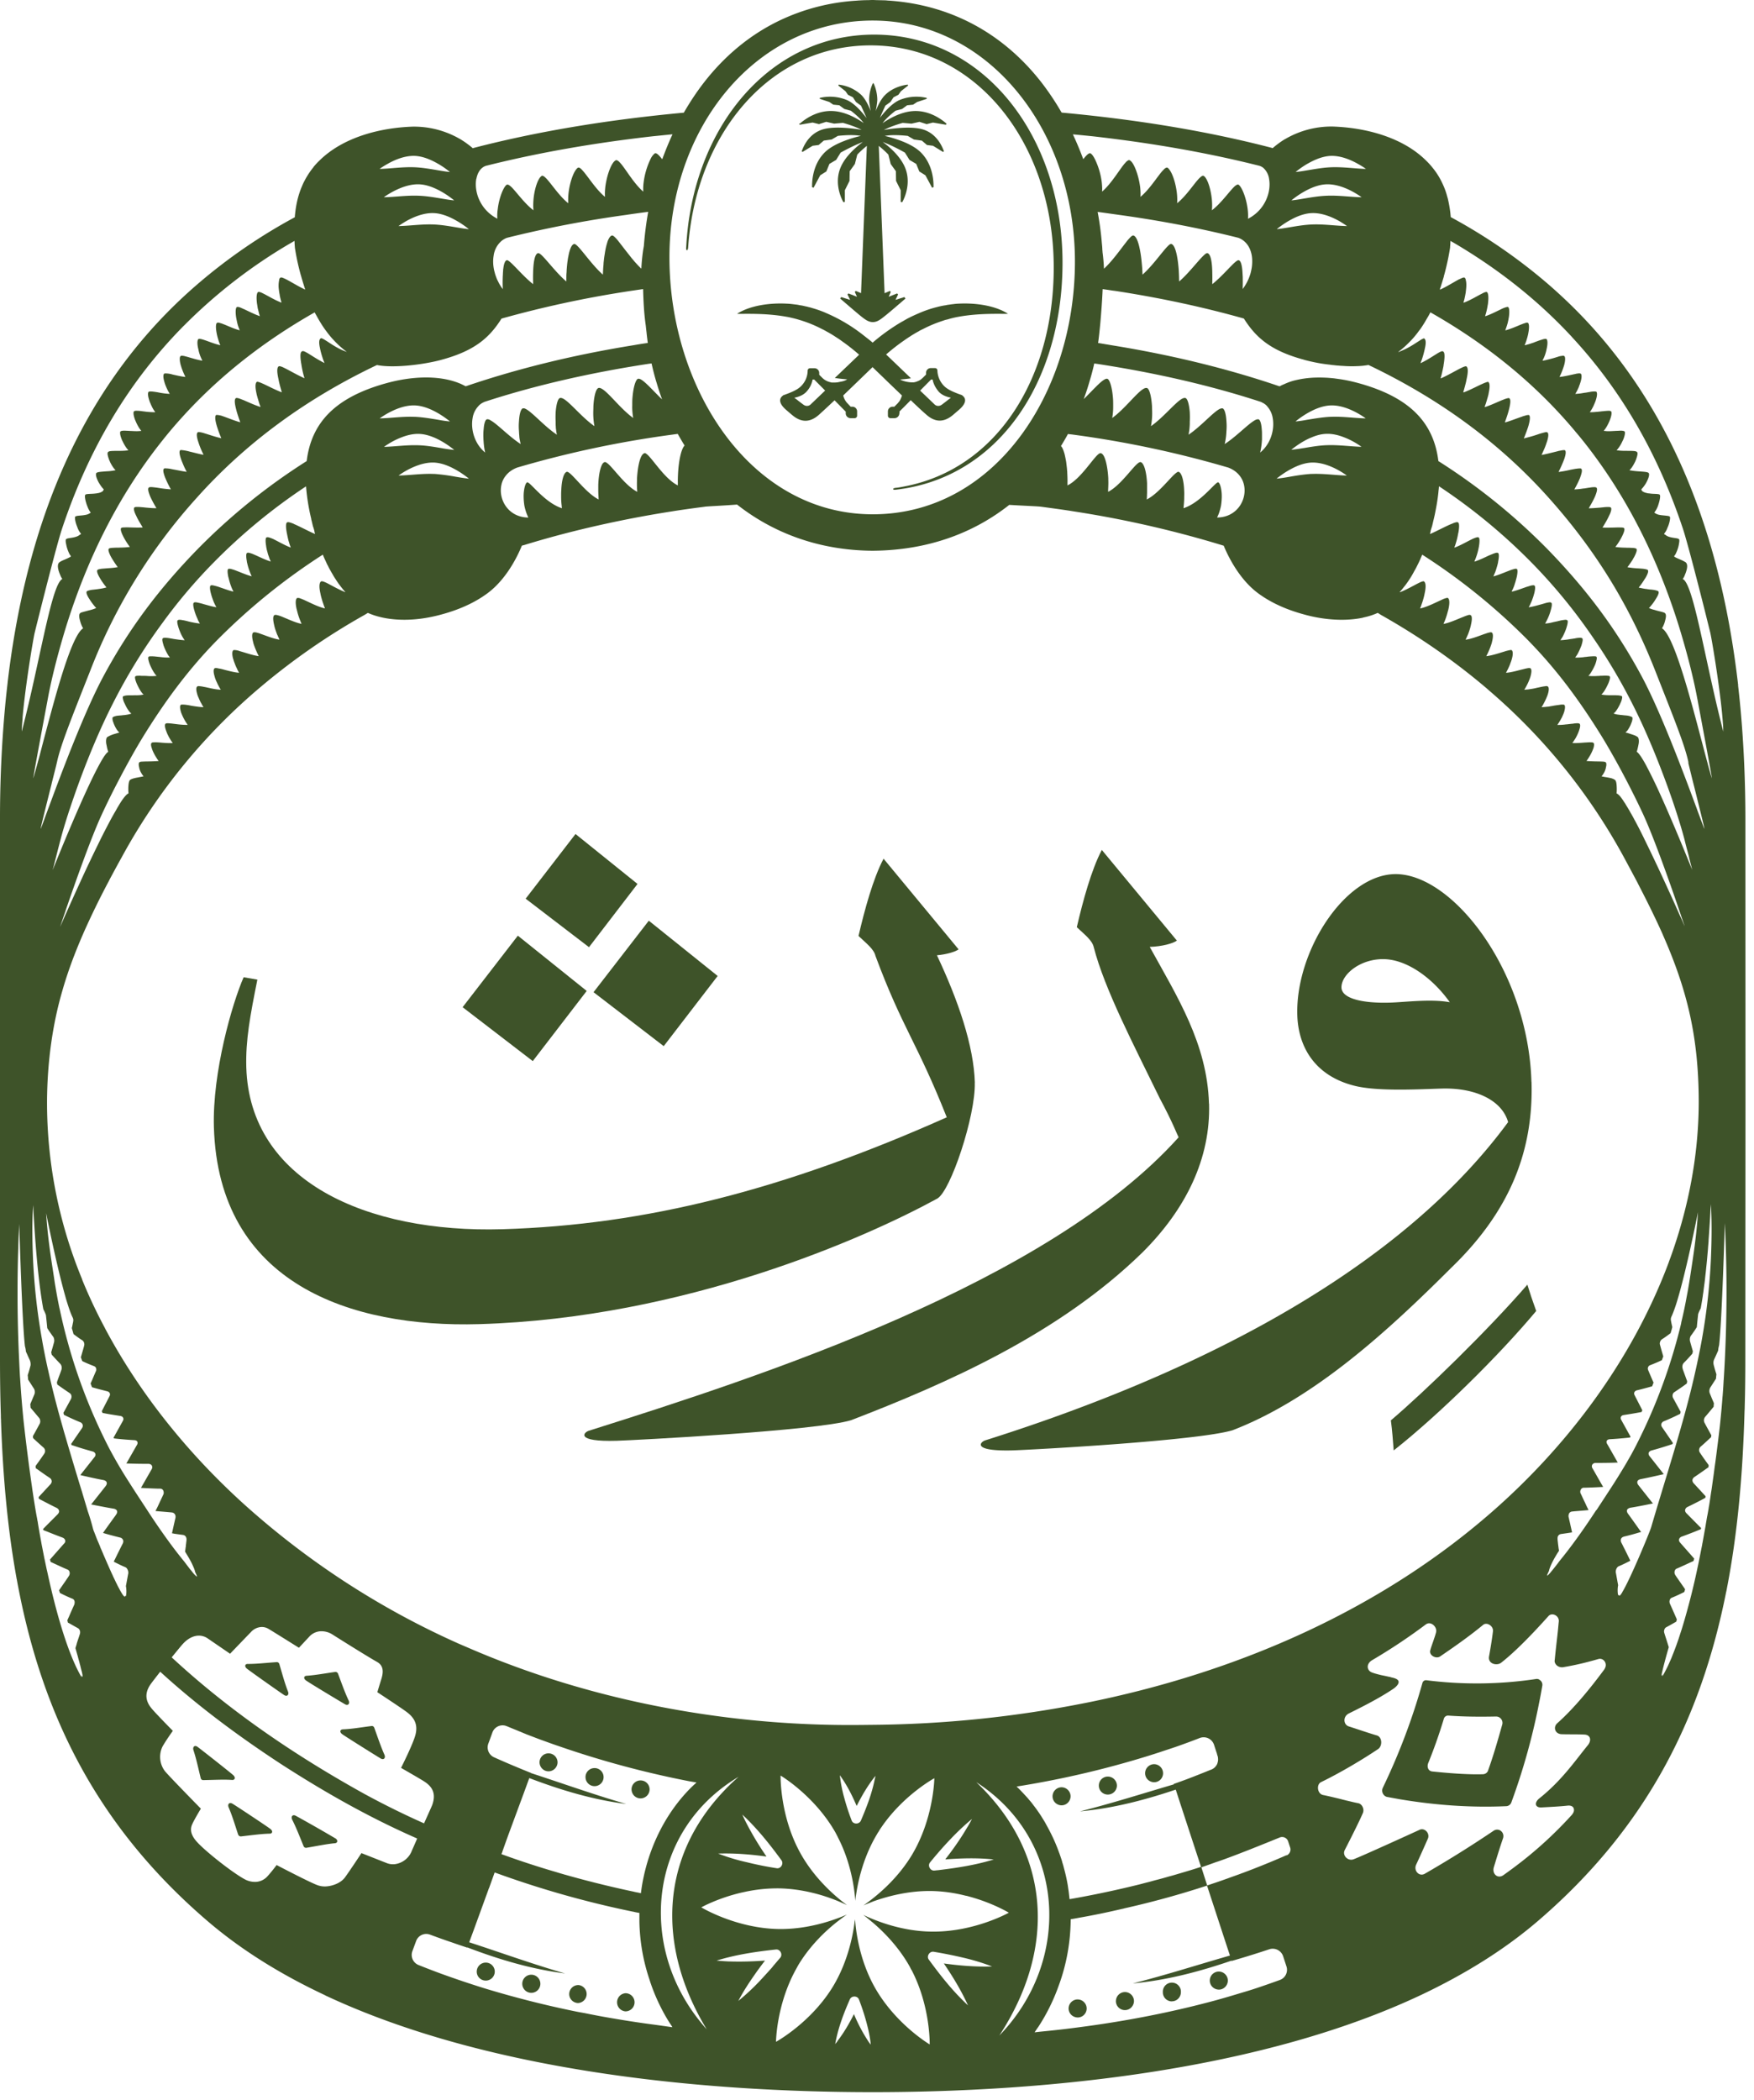
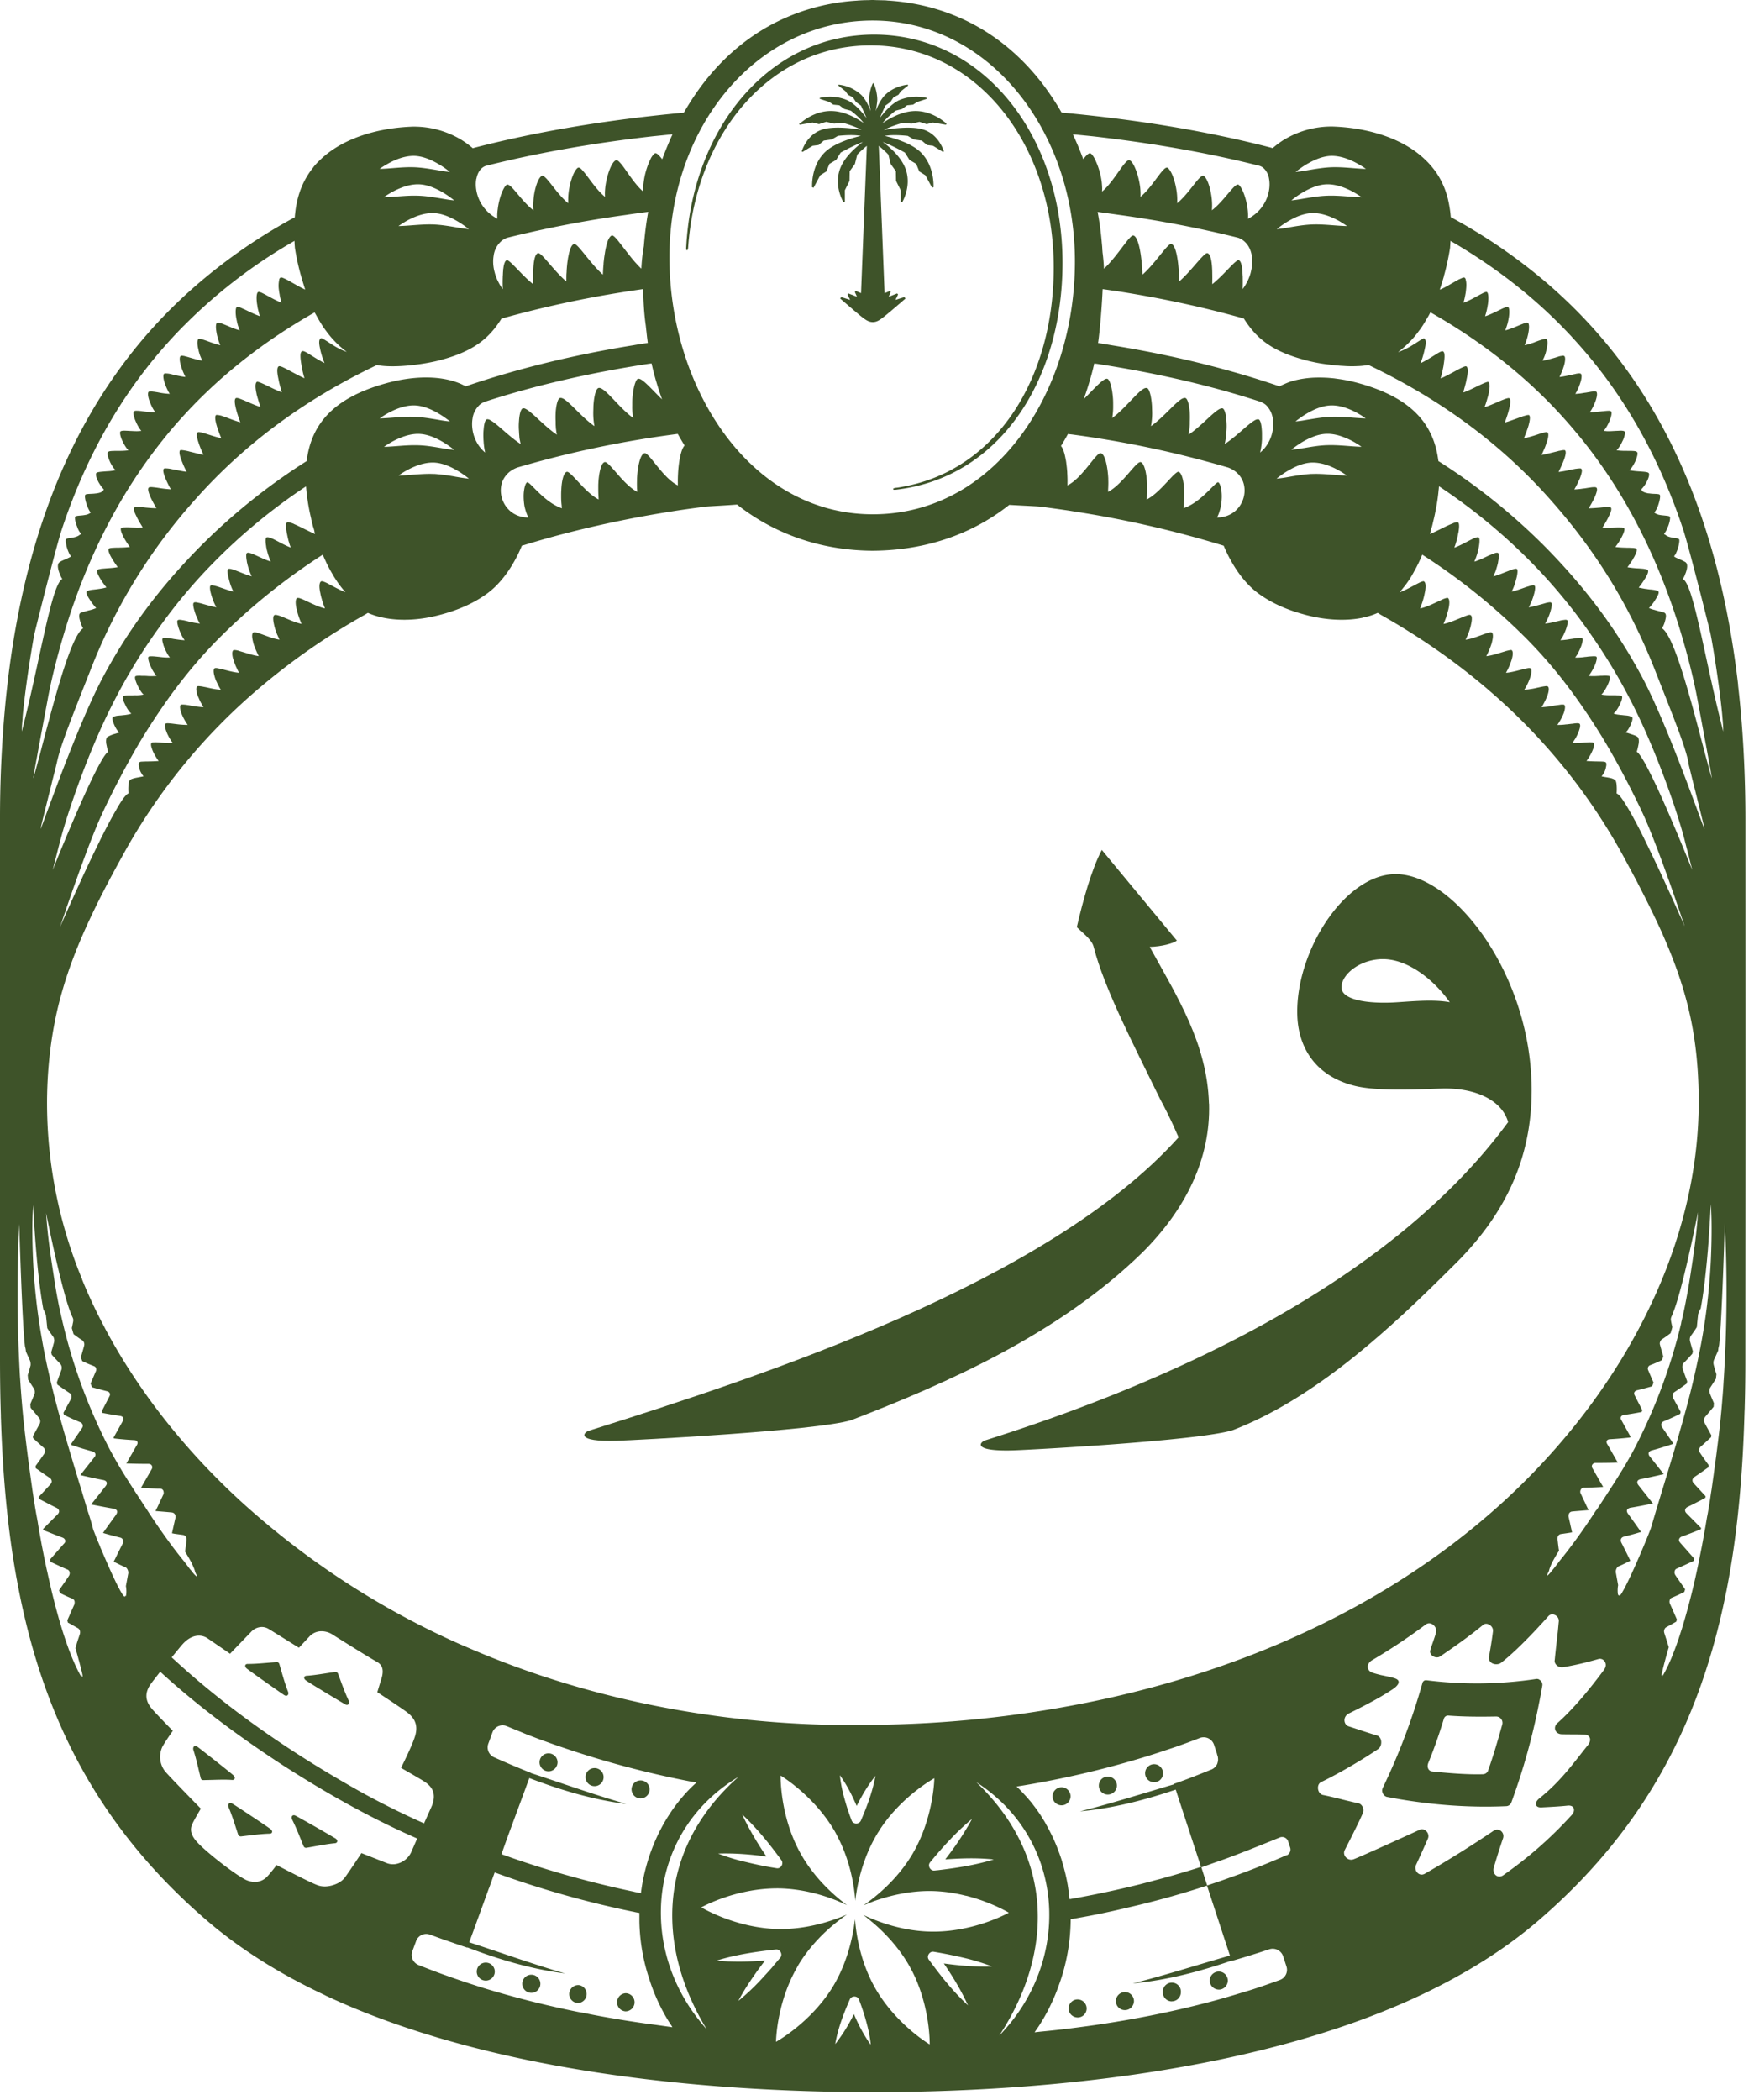
<svg xmlns="http://www.w3.org/2000/svg" width="71" height="85" fill="#3e5329">
-   <path d="M36.51 15.997c-.051-.05-.105-.101-.16-.152.055.054.105.105.16.155v-.003Z" />
-   <path d="M36.41 16.725v-.07l.207-.206.248-.251c.258.248.493.467.62.575.381.346.74.321 1.1.016.024-.022.215-.184.24-.207.293-.254.29-.448.143-.562a.135.135 0 0 0-.07-.041c-.015-.007-.028-.01-.047-.016-.232-.086-.492-.19-.639-.343a.929.929 0 0 1-.267-.626.096.096 0 0 0-.095-.095h-.175a.191.191 0 0 0-.19.19v.073l-.118.118s-.019.022-.032.028c-.012.013-.025.023-.038.035a.525.525 0 0 1-.159.09c-.01.002-.019.009-.028.012a.684.684 0 0 1-.076.022l-.048.01H36.973h.007-.048c-.238 0-.458-.086-.493-.115.09-.01.264-.022.436-.05l-.979-.938s-.019-.019-.029-.025c.22-.19.452-.375.693-.543.096-.067.19-.134.29-.194l.012-.01c.111-.07.226-.14.343-.2l.003-.006c.051-.029.105-.054.16-.08a5.176 5.176 0 0 1 .8-.333l.013-.004a.804.804 0 0 1 .165-.047c.146-.045.302-.083.46-.111.82-.147 1.567-.112 1.999-.118-.502-.327-1.287-.448-1.989-.413-.08.003-.165.01-.242.022-.05.003-.104.013-.155.02a1.18 1.18 0 0 0-.146.025c-.073.01-.15.025-.22.041-.047.01-.095.022-.142.035a4.56 4.56 0 0 0-.721.248c-.074.032-.147.063-.22.098-.067.029-.133.064-.197.096-.013.006-.022.012-.032.015l-.2.115c-.07.038-.14.08-.206.12-.147.093-.29.188-.43.287-.196.146-.39.298-.578.457-.054.041-.101.086-.152.127.05-.041.098-.086.15-.127.19-.159.384-.311.58-.457-.196.14-.39.292-.58.454h-.004c-.063-.054-.127-.105-.194-.159-.067-.05-.133-.105-.2-.156a6.627 6.627 0 0 0-1.5-.886c-.066-.032-.136-.057-.203-.083a4.415 4.415 0 0 0-.33-.108 1.716 1.716 0 0 0-.172-.047.88.88 0 0 0-.124-.029 1.796 1.796 0 0 0-.225-.044 1.088 1.088 0 0 0-.147-.026l-.155-.019a3.034 3.034 0 0 0-.245-.019c-.702-.035-1.49.086-1.992.413.435.006 1.182-.029 1.998.118.096.015.188.038.28.06.07.016.137.035.203.054.054.016.108.032.162.05a5.124 5.124 0 0 1 .797.334c.055.026.106.054.16.083l.006.006c.118.06.232.13.343.2 0 .004.01.007.013.01.108.067.213.137.315.213.235.165.457.343.667.527-.01.007-.02.016-.029.026l-.956.915c.197.032.407.048.502.057a.634.634 0 0 1-.223.086c-.016.003-.035.006-.054.012-.022 0-.038.007-.054.01-.015 0-.031.006-.047.01-.073.01-.156.012-.235.01h-.01c-.022 0-.041-.01-.06-.014a.664.664 0 0 1-.324-.174l-.127-.127v-.074a.191.191 0 0 0-.191-.19h-.178a.096.096 0 0 0-.099.095.893.893 0 0 1-.263.626c-.146.153-.407.257-.642.343-.013.007-.029.01-.044.016-.026.003-.048.022-.07.041-.143.115-.147.309.146.563.025.022.213.184.241.206.356.305.718.33 1.1-.016.123-.11.359-.33.62-.575h.002l.451.458v.07c0 .105.086.19.191.194h.172a.101.101 0 0 0 .098-.099v-.175a.19.19 0 0 0-.19-.19h-.07l-.121-.127a.684.684 0 0 1-.181-.328 711.838 711.838 0 0 0 1.188-1.147c.01.007.013.016.022.023.038.038.083.079.127.124l.245.235c.07.066.143.14.222.216l.35.336.063.06.16.153a.414.414 0 0 1-.03.09c-.009.022-.018.047-.031.072-.01.02-.022.038-.035.058a.222.222 0 0 1-.041.054.363.363 0 0 1-.045.054l-.127.127h-.07a.191.191 0 0 0-.19.19v.175a.1.1 0 0 0 .101.099h.172a.196.196 0 0 0 .19-.194l.007-.007Zm1.281-1.363h.06c.032.172.115.33.233.474.12.146.31.222.508.263-.025.02-.054.039-.083.06-.022.02-.248.195-.289.223-.092.067-.21.064-.289-.012l-.585-.56.445-.45v.002Zm-4.292.448-.585.56c-.08.076-.197.079-.289.012a8.182 8.182 0 0 1-.289-.222l-.083-.06c.197-.039.385-.118.509-.264a.99.99 0 0 0 .232-.474h.063l.445.448h-.003Z" />
  <path d="m32.35 5.001.02.048.524-.089.257.064.293-.093.32.073.356-.031s.43.114.757.282c-.337-.057-1.04-.149-1.507-.035-.689.169-.886.836-.918.9l.032.031.41-.25.245-.032.206-.178.321-.045.251-.146s.569-.07.928 0c-.382.09-1.065.296-1.436.645-.572.543-.537 1.35-.537 1.433l.06.02.27-.503.248-.156.124-.305.273-.162.181-.295s.483-.273.9-.43c-.309.23-.712.589-.897 1.02-.311.725.108 1.415.108 1.415l.06-.01V7.7l.188-.378.007-.391.21-.292.098-.382s.162-.174.387-.352l-.235 5.96-.213-.089-.04.038.088.197-.346-.133-.038.041.108.22-.363-.115-.04.06s.635.55.825.703c.19.152.321.25.496.25s.302-.098.492-.25c.194-.153.83-.703.83-.703l-.045-.06-.359.114.105-.219-.038-.041-.343.133.085-.197-.038-.038-.213.092-.235-5.963c.226.178.388.352.388.352l.095.382.21.292.006.39.188.379v.473l.063.01s.416-.693.108-1.414c-.187-.435-.59-.798-.899-1.023.42.155.9.432.9.432l.184.295.273.162.124.305.248.156.27.502.057-.019c.003-.083.035-.89-.537-1.433-.372-.353-1.058-.556-1.436-.645.362-.07.93 0 .93 0l.252.146.32.045.207.178.245.031.407.251.034-.031c-.031-.064-.232-.734-.918-.9-.473-.114-1.175-.019-1.512.039.333-.172.762-.286.762-.286l.356.031.321-.073.292.093.255-.064.527.089.02-.048c-.064-.05-.608-.553-1.351-.505-.493.032-.96.299-1.236.49.175-.245.527-.506.527-.506l.264-.07.203-.149.242-.025.162-.108.39-.128v-.038a1.802 1.802 0 0 0-1.102.086c-.318.14-.62.493-.791.721.095-.235.22-.495.22-.495l.202-.146.128-.191.197-.102.101-.143.293-.232-.016-.035c-.057.004-.553.06-.915.417-.166.162-.296.429-.382.654.035-.181.064-.375.064-.473-.01-.391-.153-.655-.153-.655h-.025s-.143.264-.153.655c0 .098.03.292.064.473-.086-.226-.216-.492-.381-.654a1.61 1.61 0 0 0-.915-.417l-.016.035.292.232.099.143.2.102.124.19.203.147s.127.27.226.505c-.172-.229-.477-.591-.795-.73a1.79 1.79 0 0 0-1.099-.087V4l.388.128.159.108.244.025.204.15.263.07s.35.26.521.501c-.276-.194-.74-.457-1.23-.486-.746-.048-1.29.454-1.35.505h-.031Z" />
-   <path d="M27.855 10.027c.01-.133.019-.27.035-.403.454-4.397 3.374-7.787 7.352-7.787 4.33 0 7.412 4.028 7.412 8.991 0 4.448-2.278 8.137-6.03 8.858-.12.023-.239.048-.369.06-.13.013-.14.093 0 .077s.27-.035.404-.057c3.952-.677 6.351-4.512 6.351-9.132 0-5.102-3.17-9.233-7.625-9.233-4.15 0-7.187 3.584-7.581 8.2-.013.14-.02.28-.029.423-.01.147.07.134.08 0v.004ZM69.657 54.27v-.01h-.003l.004.007v.003ZM25.924 72.793a.366.366 0 0 0 .371-.359.363.363 0 0 0-.359-.368.363.363 0 0 0-.372.355c0 .204.156.369.36.372ZM11.307 67.354c-.016-.05-.06-.082-.112-.076-.428.029-.829.076-1.166.073-.098-.003-.146.083-.05.178.076.07 1.442 1.033 1.528 1.084.117.073.203-.02.15-.147-.14-.359-.242-.75-.35-1.112ZM15.037 69.864c-.429.054-.826.124-1.16.134-.101.006-.143.095-.041.184.08.067 1.496.953 1.582 1 .121.064.2-.028.143-.158-.155-.35-.28-.73-.41-1.087-.019-.054-.063-.08-.114-.073ZM24.076 71.567a.362.362 0 0 0-.375.355.366.366 0 1 0 .375-.356ZM14.113 68.831c-.165-.35-.296-.73-.43-1.086a.11.11 0 0 0-.117-.07c-.422.06-.82.133-1.156.155-.099.004-.14.096-.035.181.076.067 1.51.928 1.598.976.12.063.197-.032.14-.156ZM47.43 81.007c.2.003.365-.156.371-.359a.366.366 0 1 0-.73-.01c-.004.2.155.366.358.372v-.003ZM22.21 70.97a.362.362 0 0 0-.37.356c-.002.2.157.368.357.371.2.004.368-.159.372-.359a.365.365 0 0 0-.36-.368ZM42.977 72.343a.368.368 0 0 0-.371.359c-.004.2.155.365.358.372.2.003.366-.156.372-.36a.368.368 0 0 0-.359-.371Z" />
+   <path d="M27.855 10.027c.01-.133.019-.27.035-.403.454-4.397 3.374-7.787 7.352-7.787 4.33 0 7.412 4.028 7.412 8.991 0 4.448-2.278 8.137-6.03 8.858-.12.023-.239.048-.369.06-.13.013-.14.093 0 .077s.27-.035.404-.057c3.952-.677 6.351-4.512 6.351-9.132 0-5.102-3.17-9.233-7.625-9.233-4.15 0-7.187 3.584-7.581 8.2-.013.14-.02.28-.029.423-.01.147.07.134.08 0v.004ZM69.657 54.27v-.01h-.003l.004.007v.003ZM25.924 72.793a.366.366 0 0 0 .371-.359.363.363 0 0 0-.359-.368.363.363 0 0 0-.372.355c0 .204.156.369.36.372ZM11.307 67.354c-.016-.05-.06-.082-.112-.076-.428.029-.829.076-1.166.073-.098-.003-.146.083-.05.178.076.07 1.442 1.033 1.528 1.084.117.073.203-.02.15-.147-.14-.359-.242-.75-.35-1.112ZM15.037 69.864ZM24.076 71.567a.362.362 0 0 0-.375.355.366.366 0 1 0 .375-.356ZM14.113 68.831c-.165-.35-.296-.73-.43-1.086a.11.11 0 0 0-.117-.07c-.422.06-.82.133-1.156.155-.099.004-.14.096-.035.181.076.067 1.51.928 1.598.976.12.063.197-.032.14-.156ZM47.43 81.007c.2.003.365-.156.371-.359a.366.366 0 1 0-.73-.01c-.004.2.155.366.358.372v-.003ZM22.21 70.97a.362.362 0 0 0-.37.356c-.002.2.157.368.357.371.2.004.368-.159.372-.359a.365.365 0 0 0-.36-.368ZM42.977 72.343a.368.368 0 0 0-.371.359c-.004.2.155.365.358.372.2.003.366-.156.372-.36a.368.368 0 0 0-.359-.371Z" />
  <path d="M70.652 33.224c0-1.591-.067-3.11-.2-4.556-.029-.308-.06-.61-.095-.912v-.038c-.766-6.643-3.016-11.727-6.812-15.413a21.215 21.215 0 0 0-.877-.804 22.289 22.289 0 0 0-3.943-2.713c-.003-.047-.01-.095-.013-.143a5.157 5.157 0 0 0-.118-.654h-.003a2.96 2.96 0 0 0-.21-.579 2.922 2.922 0 0 0-.394-.626 2.762 2.762 0 0 0-.24-.266c-.957-.966-2.47-1.354-3.798-1.398a3.7 3.7 0 0 0-1.928.508l-.01.003c-.168.102-.327.22-.48.35l-.012.012a.235.235 0 0 1-.045-.012c-2.506-.652-5.287-1.122-8.343-1.411-.01 0-.02-.003-.029-.003-.041-.003-.085-.006-.13-.013a10.97 10.97 0 0 0-.813-1.217C40.596 1.334 38.473.197 35.985.025c-.041 0-.08-.006-.12-.01-.112-.005-.226-.005-.34-.009-.067 0-.134-.006-.2-.006-.058 0-.115.003-.172.006-.124 0-.251.004-.375.013-.029 0-.054.003-.08.006a8.415 8.415 0 0 0-3.193.83c-1.15.562-2.163 1.394-3.012 2.487-.295.382-.565.788-.813 1.22l-.13.01c-.007 0-.016 0-.023.003-3.056.29-5.836.76-8.343 1.41L19.137 6l-.013-.013a3.815 3.815 0 0 0-.509-.365h-.003a3.708 3.708 0 0 0-1.906-.496c-1.319.044-2.818.426-3.778 1.376-.083.079-.162.165-.238.257v.006a3.214 3.214 0 0 0-.381.588c-.01.02-.023.041-.032.064a1.332 1.332 0 0 0-.051.117c-.067.15-.118.305-.162.464a4.162 4.162 0 0 0-.118.655c-.006.044-.01.092-.012.14a22.147 22.147 0 0 0-3.943 2.713c-.251.216-.496.438-.734.664C3.39 15.845 1.099 20.938.31 27.613c0 .013-.003.023-.003.035-.035.305-.07.614-.098.925A49.373 49.373 0 0 0 0 33.224v21.77c0 .776.01 1.538.035 2.288v.058c0 .047.003.095.006.14 0 .037 0 .076.003.114.077 2.198.264 4.292.626 6.287 0 .016.004.029.01.045.019.114.041.229.063.34.995 5.153 3.178 9.64 7.623 13.462 1.385 1.194 3.008 2.195 4.788 3.03.012.01.028.017.041.023 6.494 3.037 15.095 3.902 22.13 3.902 7.034 0 15.717-.87 22.224-3.946 1.76-.836 3.365-1.827 4.737-3.01 4.388-3.777 6.574-8.2 7.585-13.28a.954.954 0 0 0 .022-.102c.445-2.275.654-4.68.724-7.215.003-.06.007-.12.007-.181v-.01c.019-.639.025-1.287.025-1.944l.006-10.428-.003-11.343ZM58.31 11.638c.044-.146.092-.295.136-.448v-.016c.013-.044.026-.085.038-.133.092-.35.162-.686.213-1.014l.003-.057c.007-.073.01-.146.013-.22.003.004.01.007.016.01l.162.093c1.789 1.058 3.346 2.294 4.677 3.72.019.02.038.038.054.06 2.002 2.155 3.492 4.735 4.502 7.772.156.467.569 2.062.858 3.206l.245.985c.053.213.355 1.995.48 3.272.022.235.04.455.047.642v.025a.61.61 0 0 1 .003.077c-.69-2.653-1.14-5.58-1.557-6.104a.251.251 0 0 0-.085-.073.58.58 0 0 0 .092-.178.956.956 0 0 0 .05-.133l.02-.07c.038-.162.012-.257-.054-.302a.324.324 0 0 0-.035-.019c-.08-.048-.194-.092-.283-.133-.073-.032-.13-.06-.14-.086a.57.57 0 0 0 .099-.172 1.28 1.28 0 0 0 .104-.365.405.405 0 0 0 .007-.134c-.007-.022-.029-.031-.06-.044a.045.045 0 0 1-.02-.006c-.08-.016-.206-.026-.32-.06a.455.455 0 0 1-.166-.087c-.05-.04-.022.013-.05-.04a.746.746 0 0 0 .136-.24.906.906 0 0 0 .048-.117c.047-.136.07-.27.057-.324-.01-.022-.041-.035-.096-.044a6.643 6.643 0 0 0-.18-.02c-.032-.003-.064-.006-.1-.012l-.034-.006a.453.453 0 0 1-.226-.096.983.983 0 0 0 .153-.282l.032-.102c.04-.134.063-.27.044-.321-.01-.025-.035-.038-.076-.041a.388.388 0 0 0-.064-.007c-.016-.003-.035-.003-.054-.003-.057-.003-.12-.003-.19-.013h-.01s-.003 0-.003-.003c-.022 0-.044-.003-.067-.006-.012 0-.028 0-.041-.007h-.006l-.02-.006a.435.435 0 0 1-.184-.076c-.025-.022-.025-.05-.041-.073.054-.051.117-.134.175-.223.015-.028.035-.06.05-.092.067-.133.112-.267.083-.333-.01-.026-.057-.045-.124-.054a1.791 1.791 0 0 0-.15-.016c-.028-.003-.056-.003-.085-.007l-.057-.003c-.064-.006-.134-.01-.197-.019-.029-.003-.057-.006-.083-.012a.79.79 0 0 1-.092-.016c.073-.06.159-.197.226-.334.016-.032.028-.064.041-.095.044-.124.076-.235.054-.286-.013-.032-.054-.051-.111-.058-.041-.006-.09-.006-.14-.009h-.159l-.003-.003h-.032c-.098.003-.2 0-.292-.01-.035-.003-.07-.006-.102-.012a1.35 1.35 0 0 0 .232-.36c.016-.028.029-.057.041-.085.051-.127.077-.245.058-.305-.016-.026-.051-.035-.118-.042-.041-.003-.095 0-.152.004-.029 0-.058.003-.086.003-.013 0-.022 0-.035.003h-.013c-.076.003-.159.01-.238.01-.048 0-.092 0-.134-.007h-.006c-.019 0-.038-.003-.057-.006h-.016c.076-.083.162-.229.226-.378.012-.026.022-.051.031-.077.051-.136.077-.26.051-.324-.01-.016-.032-.025-.063-.031-.01-.004-.02-.003-.032-.003-.041 0-.092.003-.15.009a.42.42 0 0 0-.085.01c-.007-.004-.01 0-.016 0h-.01l-.028.003c-.076.01-.162.019-.245.025a1.823 1.823 0 0 1-.225.01h-.016s.003-.007.006-.01h.003a1.52 1.52 0 0 0 .067-.105c.01-.016.019-.035.029-.05.009-.02.019-.035.028-.055.02-.04.041-.085.057-.127.01-.022.02-.041.026-.063.01-.023.019-.045.025-.067.048-.146.067-.27.038-.33-.003-.013-.013-.02-.025-.026-.01 0-.016-.003-.026-.003-.01-.003-.019-.003-.028-.003a.93.93 0 0 0-.207.022c-.012.003-.025.003-.041.006-.013.004-.025.004-.038.007-.022.003-.045.01-.07.012a1.54 1.54 0 0 0-.111.016c-.07.013-.143.023-.216.029-.032.003-.06.006-.092.006h-.013l.01-.019h.003c.038-.063.076-.136.11-.213l.03-.066v-.007c.002-.003.002-.01.002-.012 0-.01.01-.016.01-.023a.195.195 0 0 1 .01-.025c.01-.022.016-.044.022-.064l.019-.057c.041-.136.054-.26.019-.32-.01-.013-.029-.023-.06-.023a.242.242 0 0 0-.08.006c-.032 0-.067.01-.105.02a.768.768 0 0 0-.073.015h-.003l-.028.007c-.093.019-.197.044-.302.063a6.805 6.805 0 0 0-.112.02c-.034.003-.066.009-.098.012h-.013l.016-.032c.06-.12.12-.273.162-.41.007-.019.013-.034.016-.054.038-.146.048-.28.013-.336-.01-.013-.026-.02-.048-.026a.158.158 0 0 0-.063.007.585.585 0 0 0-.156.034c-.013.004-.026.007-.038.013-.01.003-.016.003-.026.007a4.775 4.775 0 0 1-.384.104c-.054.016-.111.026-.165.035 0 0 0-.003.003-.003-.006 0-.013.003-.02.003l.02-.038c.067-.127.117-.273.146-.42l.01-.044c.035-.159.038-.298 0-.359 0-.006-.007-.012-.02-.015l-.012-.004c-.007-.003-.01-.003-.016-.003a.481.481 0 0 0-.15.032.86.86 0 0 0-.07.022c-.006 0-.012 0-.018.007l-.013.003c-.041.012-.083.031-.13.047-.029.01-.058.023-.086.032v.003l-.09.029c-.06.022-.123.041-.187.057-.031.01-.06.02-.092.025h-.012l.022-.054c.01-.022.016-.044.025-.066.016-.042.029-.083.041-.127.026-.077.042-.153.058-.223 0-.012.003-.025.006-.038.032-.175.038-.33-.01-.39-.003 0-.003-.004-.009-.004 0-.003-.006-.003-.006-.006s-.007-.003-.01-.003c-.006 0-.013-.004-.019-.004h-.006s-.029.004-.045.01c-.016.003-.032.01-.05.016a.848.848 0 0 0-.112.041c-.006 0-.013.003-.019.007h-.003c-.178.073-.41.177-.632.238 0-.003.003-.003.003-.007-.006.004-.013.004-.02.007.007-.02.017-.038.023-.057.025-.07.05-.147.073-.226.016-.067.032-.133.041-.197.004-.013.004-.022.007-.032.028-.178.028-.34-.007-.406a.054.054 0 0 1-.01-.013c-.002-.007-.009-.01-.018-.013-.003 0-.01-.003-.02-.003h-.006a.935.935 0 0 0-.216.076c-.003 0-.01 0-.012.007-.178.082-.42.213-.655.292l.003-.007-.019.007c.007-.022.013-.048.023-.07a2.85 2.85 0 0 0 .079-.346c.003-.026.01-.051.013-.073 0-.01.003-.016.003-.026.022-.175.022-.327-.01-.413-.006-.016-.012-.032-.025-.038-.006-.01-.02-.013-.032-.016-.006 0-.013 0-.019.003a.435.435 0 0 0-.07.022c-.022.01-.044.02-.073.036-.01.006-.022.009-.035.019-.006.003-.016.006-.025.012-.185.096-.442.251-.69.343l.003-.006-.019.006c.007-.022.016-.047.02-.073h.002c.016-.057.03-.117.042-.18.01-.042.016-.087.025-.128.007-.038.01-.076.013-.111.003-.006.003-.013.003-.02.02-.161.02-.31-.01-.406a.121.121 0 0 0-.038-.086c-.006-.003-.009-.01-.015-.012a.076.076 0 0 0-.038 0 .306.306 0 0 0-.077.025l-.076.035a.318.318 0 0 0-.048.022c-.203.108-.486.29-.743.404l.003-.01-.019.01c.01-.029.016-.054.025-.083h.004Zm-1.198 2.148c.117-.124.229-.257.327-.397.032-.038.06-.076.086-.114a6.84 6.84 0 0 0 .143-.223c.05-.086.101-.175.155-.264.026-.047.051-.098.08-.146l.01.007c2.303 1.309 4.247 2.9 5.823 4.778.02.022.038.048.057.07.108.124.21.251.312.378 1.78 2.243 3.025 4.798 3.867 7.511.444 1.449.654 2.46.73 2.879.007.031.02.095.035.184.13.699.556 2.961.556 3.044-.003 0-.003-.003-.003-.003a17.12 17.12 0 0 1-.181-.642c-.12-.442-.26-.979-.41-1.544-.451-1.688-1-3.61-1.423-3.873a1.07 1.07 0 0 0 .127-.312c.05-.178.05-.295-.054-.327-.073-.026-.175-.048-.28-.076-.01 0-.022-.007-.035-.01-.006-.003-.013-.003-.022-.006-.022-.007-.05-.016-.08-.022a1.246 1.246 0 0 1-.184-.067 2.081 2.081 0 0 0 .286-.381c.08-.124.127-.236.099-.286-.013-.026-.083-.045-.172-.064l-.073-.01-.08-.009h-.031v-.003c-.013 0-.022-.003-.035-.003-.025-.003-.054-.007-.08-.013a1.045 1.045 0 0 1-.14-.02c-.031-.005-.063-.012-.091-.018a.75.75 0 0 1-.099-.022l.006-.007c.067-.08.162-.21.239-.34a.434.434 0 0 0 .041-.063c.076-.13.118-.248.086-.293-.01-.025-.077-.038-.165-.054-.051-.006-.108-.01-.175-.015h-.003c-.038-.004-.08-.004-.121-.007l-.115-.01a1.376 1.376 0 0 1-.12-.015.757.757 0 0 1-.127-.02c.003-.006.01-.012.012-.018.02-.026.045-.058.067-.09.038-.056.083-.12.124-.184l.044-.08c.013-.021.026-.04.035-.06.07-.14.115-.257.083-.308-.01-.015-.044-.028-.098-.035a.283.283 0 0 0-.058-.006c-.05 0-.108-.006-.174-.006-.038 0-.083 0-.124-.003a3.642 3.642 0 0 1-.388-.026h-.013l.02-.029a2.435 2.435 0 0 0 .257-.416c.07-.14.111-.27.08-.314-.01-.013-.026-.02-.052-.026-.022-.006-.054-.006-.092-.006a1.585 1.585 0 0 0-.174 0c-.042 0-.083.003-.127.003-.14.003-.29.01-.417 0h-.016l.026-.041c.067-.111.15-.248.213-.378.006-.016.016-.032.022-.048.08-.152.12-.289.08-.34a.11.11 0 0 0-.048-.022c-.02-.003-.048-.003-.083-.003a1.3 1.3 0 0 0-.178.012c-.038.004-.08.007-.124.013-.143.01-.305.026-.448.026h-.016c.01-.02.023-.035.029-.054h.003l.032-.058a3.702 3.702 0 0 0 .19-.365c.067-.165.109-.305.06-.353a.025.025 0 0 0-.012-.012.22.22 0 0 0-.089-.013 1.06 1.06 0 0 0-.159.016c-.012.003-.025.003-.041.006-.032.003-.067.01-.102.016h-.003c-.035.006-.07.013-.108.016-.019 0-.035.003-.054.006-.073.013-.15.02-.222.026-.032.003-.064.003-.092.006h-.016l.032-.057c.073-.127.142-.27.197-.404l.009-.025c.06-.165.095-.302.044-.346-.003-.007-.009-.01-.019-.016a.228.228 0 0 0-.066 0c-.016 0-.035 0-.058.003a2.473 2.473 0 0 1-.076.01.674.674 0 0 0-.07.012c-.006 0-.01.003-.016.003-.025.004-.05.007-.076.016-.022 0-.047.007-.073.013a4.841 4.841 0 0 1-.451.083h-.016l.038-.077c.064-.127.127-.273.178-.406.003-.007.003-.01.007-.016.063-.175.092-.324.04-.375-.002-.003-.009-.003-.015-.007a.167.167 0 0 0-.057 0c-.016 0-.035 0-.054.007l-.137.025c-.003 0-.006.003-.006.003-.003 0-.007 0-.01.003-.025.007-.057.013-.086.023h-.006c-.073.019-.152.038-.232.057l-.12.029c-.032.006-.067.016-.1.022-.037.01-.072.016-.107.022h-.02a2.13 2.13 0 0 0 .039-.083l.076-.171a1.54 1.54 0 0 0 .051-.13.971.971 0 0 0 .038-.115h.003l.004-.012c.063-.188.085-.347.031-.391-.003-.007-.01-.01-.019-.016-.01 0-.022-.003-.035-.003a.211.211 0 0 0-.057.01c-.044.009-.095.025-.156.04h-.003l-.006.004-.064.019a5.09 5.09 0 0 1-.483.146c-.003 0-.006.003-.006.003l-.114.029h.003-.02c.014-.029.026-.06.039-.093.054-.136.108-.282.15-.419.056-.203.082-.378.021-.429-.01-.003-.015-.003-.035-.003-.009 0-.015 0-.028.003a.256.256 0 0 0-.073.016l-.12.035c-.02.01-.039.016-.058.022-.188.064-.429.162-.648.223l.003-.007s-.013 0-.02.007c.014-.032.023-.064.036-.099.047-.136.098-.283.13-.416.06-.229.083-.413.016-.46-.006-.007-.01-.007-.016-.007a.064.064 0 0 0-.035 0 1.043 1.043 0 0 0-.197.064c-.013.006-.025.009-.041.015-.194.08-.454.204-.696.283l.003-.006s-.013.003-.019.006c.013-.035.022-.07.035-.105h.003l.048-.155c.013-.045.025-.09.038-.13l.035-.13v-.014c.05-.225.064-.413 0-.473 0-.003-.003-.003-.003-.006a.045.045 0 0 0-.022-.007c-.007 0-.013 0-.02.003-.022.004-.044.013-.072.023a1.126 1.126 0 0 0-.121.05l-.023.01c-.2.089-.482.242-.746.34l.003-.006-.02.006.03-.108c.003-.006.003-.013.006-.02.016-.06.035-.123.05-.187.02-.07.036-.14.048-.21.054-.234.074-.438.01-.51-.006-.007-.013-.017-.02-.017a.045.045 0 0 0-.018-.006.265.265 0 0 0-.08.022.408.408 0 0 0-.07.029l-.053.025c-.004 0-.004.003-.007.003-.21.105-.511.283-.797.41 0-.003.003-.006.003-.01l-.02.01c.01-.035.023-.073.032-.111.013-.048.026-.095.035-.146.01-.045.023-.09.029-.133.01-.045.02-.09.026-.13v-.017c.04-.235.057-.441.012-.52a.11.11 0 0 0-.041-.036c-.007-.003-.013-.006-.022-.006h-.007a.302.302 0 0 0-.057.019c-.022.006-.041.02-.067.032l-.044.025c0 .003-.007.003-.01.006-.165.099-.403.264-.686.4 0-.002.003-.002.003-.005-.006 0-.01.003-.016.006.016-.041.035-.086.051-.13a3.8 3.8 0 0 0 .12-.43c.004-.006.004-.015.004-.022.048-.193.054-.355-.013-.406-.003-.003-.006-.01-.012-.013h-.016a.707.707 0 0 0-.181.099l-.026.015c-.146.093-.346.23-.572.334-.054.026-.11.05-.168.073-.025.013-.05.022-.076.032.003-.003.01-.007.012-.01l-.028.01c.184-.137.352-.29.511-.458l.007-.006Zm-4.156-7.174c.28-.159.6-.29.912-.302.39-.013.8.15 1.118.334.114.063.22.13.305.193-.441-.01-.93-.089-1.436-.066-.508.025-1.045.159-1.41.19.136-.11.31-.238.51-.35Zm-.165 1.144c.276-.156.594-.286.905-.296.4-.013.814.156 1.131.337.108.063.207.127.29.187-.439-.006-.931-.085-1.437-.06-.508.022-1.045.156-1.407.187.136-.11.314-.241.518-.355Zm-.579 1.16.007-.004c.27-.152.581-.276.883-.286.404-.016.82.156 1.14.34.105.064.204.127.284.184-.442-.006-.931-.085-1.437-.063-.508.022-1.045.159-1.407.187.14-.11.324-.244.53-.359Zm.575 5.648c.128.035.267.067.417.099a6.2 6.2 0 0 0 .629.098c.054.01.111.016.165.02.067.009.13.015.194.018.063.007.127.01.19.013.204.016.398.016.572.007.045 0 .09-.004.13-.007.055-.003.109-.01.156-.016l.073-.01c.023 0 .045-.009.067-.012h.003l.004.003c.003-.003.006-.003.009-.003 2.92 1.392 5.347 3.19 7.317 5.401 1.818 2.04 3.21 4.236 4.29 6.978.746 1.9 1.194 2.999 1.337 3.676a.21.21 0 0 1 .003.063l.115.467c.038.16.085.34.133.53.197.795.432 1.73.397 1.653-.044-.102-.136-.359-.273-.721a4.445 4.445 0 0 0-.076-.21c-.506-1.366-1.427-3.822-2.18-5.226-1.048-1.954-2.281-3.581-3.841-5.18a24.8 24.8 0 0 0-4.394-3.542c-.184-1.5-1.087-2.548-3.165-3.136a7.061 7.061 0 0 0-.638-.15c-.074-.012-.143-.025-.213-.034L54 15.314c-.101-.01-.2-.019-.298-.025h-.01a5.57 5.57 0 0 0-.515-.003 4.152 4.152 0 0 0-.53.06c-.051.01-.102.02-.153.032a2.293 2.293 0 0 0-.518.175c-.06.022-.117.05-.171.082l-.01-.003c-.003 0-.003.003-.006.003l-.032-.01c-2.081-.708-4.34-1.26-6.767-1.652-.143-.025-.286-.047-.43-.073-.028-.003-.053-.01-.082-.012-.01 0-.019-.004-.029-.004.032-.212.06-.492.09-.797.04-.445.076-.944.095-1.382h.019c.114.016.225.032.327.048.038.006.073.012.108.015.105.013.2.03.28.042 1.763.28 3.418.642 4.982 1.083.495.785 1.105 1.31 2.436 1.668v.003Zm-5.267 57.66c-1.271.373-2.545.78-3.803 1.094 1.321-.118 2.614-.455 3.876-.88l.146.45.62 1.894.117.356.14.426c-.346.115-.693.216-1.04.318a5.29 5.29 0 0 1-.253.07c-.191.057-.378.108-.566.155-.108.029-.21.06-.318.086-.108.026-.213.057-.32.083a41.033 41.033 0 0 1-2.809.594h-.016l-.032-.286-.041-.28a6.94 6.94 0 0 0-.153-.686 2.424 2.424 0 0 0-.07-.241c0-.016-.006-.029-.01-.045-.021-.073-.047-.146-.072-.22-.016-.04-.026-.082-.045-.123a6.838 6.838 0 0 0-.384-.88c0-.01 0-.016-.013-.022-.032-.07-.073-.14-.111-.21-.019-.032-.035-.067-.054-.099-.048-.085-.102-.168-.152-.25a5.98 5.98 0 0 0-.33-.467 2.107 2.107 0 0 0-.131-.166c-.007-.006-.01-.016-.02-.022-.006-.006-.012-.013-.018-.022-.035-.042-.07-.086-.108-.124a8.977 8.977 0 0 0-.188-.203 3.729 3.729 0 0 0-.194-.194c-.006-.004-.01-.01-.019-.016a38.111 38.111 0 0 0 5.271-1.223c.223-.07.439-.137.661-.213.204-.067.397-.13.598-.2.295-.105.59-.213.883-.328a.442.442 0 0 1 .581.274l.086.266.032.093v.012l.025.08a.24.24 0 0 1 .016.082c.01.067.003.13-.016.19a.274.274 0 0 1-.05.112c-.004 0-.004.007-.004.007a.443.443 0 0 1-.194.159c-.015.006-.035.015-.054.018-.012.007-.022.013-.035.016-.282.115-.562.226-.845.334-.2.076-.394.146-.594.216l.007.013.003.003Zm-3.616-3.288a46.034 46.034 0 0 1-8.598.88c-1.522.013-8.597.23-16.299-3.097l-.422-.181a33.144 33.144 0 0 1-8.63-5.583c-2.271-2.04-4.264-4.48-5.703-7.187-.003-.01-.01-.019-.013-.028a20.48 20.48 0 0 1-.915-1.948v-.013l-.003-.006a18.706 18.706 0 0 1-1.417-7.206c.01-1.61.229-3.123.617-4.455.216-.759.495-1.509.826-2.271l.022-.051a32.175 32.175 0 0 1 1.061-2.173c0-.013.01-.023.016-.035.156-.29.314-.585.483-.887a23.95 23.95 0 0 1 5.665-6.926 27.013 27.013 0 0 1 4.178-2.888c.044-.026.08-.05.12-.073.47.21 1.144.333 1.967.254.325-.032.67-.095 1.036-.197.753-.206 1.357-.496 1.833-.848.861-.633 1.316-1.732 1.395-1.929.029-.01.06-.019.09-.025a39.93 39.93 0 0 1 1.76-.496 45.214 45.214 0 0 1 4.222-.867l.14-.023c.394-.06.788-.114 1.185-.165.013-.003.025-.006.038-.006.12-.013.855-.048 1.277-.083 1.471 1.157 3.327 1.856 5.49 1.869 2.234-.016 4.083-.715 5.529-1.856.464.029 1.144.057 1.248.07l.055.006c.39.054.778.105 1.169.165l.14.023a43.001 43.001 0 0 1 5.986 1.363c.028.01.053.016.082.025.083.197.537 1.296 1.398 1.929.477.352 1.08.642 1.833.848.369.105.715.165 1.04.197.52.05.978.022 1.365-.06h.004l.01-.007c.218-.044.415-.11.584-.187.041.022.076.047.117.073 1.5.845 2.92 1.82 4.236 2.933.05.04.098.085.146.127a23.912 23.912 0 0 1 5.465 6.754 218.812 218.812 0 0 1 .55 1.027c.006.01.009.022.015.031.013.023.022.048.035.07.365.706.686 1.357.963 1.977a.219.219 0 0 1 .016.04c.003.004.003.01.006.013 1.007 2.285 1.436 4.17 1.446 6.714 0 1.608-.223 3.377-.801 5.3-.124.406-.257.81-.407 1.207l-.003.013c-.21.565-.445 1.121-.702 1.668-1.458 3.113-3.648 5.925-6.196 8.21-4.68 4.194-10.605 6.748-16.747 7.971h-.003Zm-3.68 6.33c-.743.228-1.499.343-2.268.435-.041 0-.082.01-.127.012-.175.023-.292-.203-.178-.333.258-.315.521-.62.8-.912.28-.296.573-.578.894-.842-.058.111-.118.216-.178.32h-.003c-.27.465-.575.897-.9 1.316.652-.047 1.3-.067 1.96.003Zm-6.227-3.41c.28.388.493.807.68 1.243.216-.426.455-.84.76-1.217a1.147 1.147 0 0 1-.029.143l-.003.006c0 .006-.003.013-.003.02-.118.571-.324 1.105-.553 1.638-.07.166-.324.16-.378-.009a9.162 9.162 0 0 1-.292-.893 5.537 5.537 0 0 1-.166-.797v-.01c-.01-.038-.012-.082-.016-.124Zm-3.787 1.932a6.61 6.61 0 0 1-.162-.34c.6.56 1.103 1.192 1.582 1.846.108.143-.028.362-.2.324a13.621 13.621 0 0 1-1.188-.238 8.132 8.132 0 0 1-1.173-.353c.658-.022 1.31.032 1.958.12a12.53 12.53 0 0 1-.817-1.359Zm-9.875 1.16.105-.296.127-.353.69-1.868.168-.46c1.274.486 2.583.88 3.927 1.048-1.274-.365-2.567-.83-3.854-1.249v-.006c-.19-.076-.387-.156-.581-.238-.308-.127-.614-.26-.919-.397a.44.44 0 0 1-.231-.553l.063-.169.102-.282a.438.438 0 0 1 .499-.28h.003c.032.006.06.02.089.029.143.06.289.12.435.178a.746.746 0 0 0 .073.031c.12.048.238.102.36.147.2.076.393.152.59.222.22.08.435.159.655.232a38.535 38.535 0 0 0 5.274 1.417l.283.048-.032.031a5.653 5.653 0 0 0-.509.521c-.778.896-1.347 2.053-1.61 3.327-.042.197-.073.4-.099.604-.048-.01-.095-.023-.146-.032a1.67 1.67 0 0 1-.162-.035c-.099-.02-.194-.041-.299-.064a41.832 41.832 0 0 1-2.465-.62c-.01-.002-.013-.002-.02-.005-.107-.032-.212-.06-.323-.096a35.67 35.67 0 0 1-2.23-.73l.04-.102h-.003Zm-3.904-5.675c.34.242.486.521.393.918-.082.363-.59 1.367-.59 1.367s.759.435.927.543c.34.216.502.49.334.963-.01.028-.162.365-.33.74a33.469 33.469 0 0 1-2.419-1.195c-2.786-1.544-5.461-3.358-7.796-5.525.206-.25.384-.47.432-.521.197-.226.416-.34.622-.356a.63.63 0 0 1 .404.111l.905.62s.668-.696.842-.874a.61.61 0 0 1 .4-.206c.115-.01.23.019.325.08.197.117 1.22.758 1.22.758l.42-.45a.666.666 0 0 1 .444-.217.823.823 0 0 1 .474.118c.359.228 1.455.915 1.823 1.121.229.13.293.344.165.728a38.43 38.43 0 0 0-.152.499s.9.59 1.157.778ZM12.97 24.02c.003.029.012.057.018.089.013.054.03.111.045.165.016.057.035.111.054.168.02.064.045.124.067.185-.29-.064-.623-.245-.855-.347a.62.62 0 0 0-.05-.022c-.004 0-.01 0-.014-.006a.899.899 0 0 1-.05-.02c-.016-.006-.032-.012-.048-.015a.053.053 0 0 0-.016-.006c0-.004-.006-.004-.013-.004h-.003l-.022-.003a.092.092 0 0 0-.041 0c-.007-.003-.013 0-.016.003-.006.003-.01.003-.01.01-.06.054-.057.222-.012.426.01.031.016.063.025.095.025.105.06.216.102.327.025.064.05.127.076.188-.267-.054-.572-.204-.798-.293-.022-.01-.044-.019-.063-.025-.111-.038-.197-.06-.235-.038h-.003c-.067.044-.058.197-.013.394.006.028.013.06.022.092.01.041.022.082.038.124.007.025.016.047.026.073.012.041.031.086.047.127h.004c.025.063.054.124.082.184-.241-.035-.52-.15-.734-.225l-.08-.029c-.104-.035-.187-.054-.228-.041-.01.003-.013.006-.022.006-.057.045-.054.181-.01.36.007.028.013.06.022.091.032.102.077.216.127.328.026.06.055.12.086.177-.219-.028-.47-.114-.673-.174a3.577 3.577 0 0 1-.099-.029.64.64 0 0 0-.228-.044.047.047 0 0 0-.032.01c-.051.044-.051.168-.013.323.01.029.02.057.029.09.012.04.028.082.044.123a1.723 1.723 0 0 0 .086.2c.025.06.057.118.089.175-.194-.016-.42-.076-.604-.124-.041-.013-.08-.022-.117-.032 0 0-.007 0-.01-.003a2.22 2.22 0 0 1-.137-.025c-.034-.007-.06-.01-.082-.007-.016 0-.035.004-.045.013-.047.038-.044.15-.006.29l.022.079a1.271 1.271 0 0 0 .09.216c0 .01.006.019.012.032l.038.079h.003c.029.057.06.114.096.168-.178-.006-.375-.05-.55-.089-.045-.01-.086-.019-.127-.025a1.232 1.232 0 0 0-.223-.032c-.035 0-.05.01-.06.022-.041.035-.041.134-.006.261a.885.885 0 0 0 .073.2c.025.067.06.137.095.204h.003c.029.057.06.114.096.165-.153-.003-.33-.032-.49-.057-.047-.01-.092-.02-.136-.026-.042-.006-.08-.013-.115-.016-.016-.003-.032-.003-.047-.003-.023-.003-.042-.003-.06-.003-.036 0-.061 0-.077.016-.038.041-.029.136.003.257.007.022.013.048.022.07a2.17 2.17 0 0 0 .26.48 3.542 3.542 0 0 1-.44-.029l-.15-.019h-.003c-.042-.006-.083-.01-.118-.013a1.165 1.165 0 0 0-.098-.006c-.045 0-.077.006-.092.022-.035.038-.026.13.015.248.004.02.013.038.02.057.019.051.04.108.07.162.025.054.057.111.092.166.028.05.063.098.098.146-.12.006-.257 0-.384-.01-.058-.003-.112-.01-.162-.013-.08-.006-.15-.01-.204-.006-.057 0-.095.006-.11.029-.017.016-.02.038-.02.066 0 .042.013.093.035.153.003.016.01.032.016.05.038.102.098.217.168.325a1.4 1.4 0 0 0 .09.133c-.106.01-.22.013-.328.016-.054 0-.108.003-.156.003-.076 0-.15.004-.203.007-.054 0-.095.022-.105.041-.019.022-.016.105-.01.13.004.013.004.029.01.041.006.051.022.102.041.153.007.02.016.035.026.054a.205.205 0 0 0 .028.05c.01.02.023.039.035.058.013.02.029.038.045.057 0 .003.003.007.006.01-.05.013-.143.028-.238.048a1.414 1.414 0 0 0-.124.025s-.006 0-.01.003a.434.434 0 0 0-.076.022.386.386 0 0 0-.063.026.137.137 0 0 0-.042.028c-.031.035-.05.115-.057.204-.013.12-.006.26 0 .336a.227.227 0 0 0-.07.045c-.006.003-.01.01-.016.016a.978.978 0 0 0-.101.114 2.825 2.825 0 0 0-.143.207 6.35 6.35 0 0 0-.19.324 9.416 9.416 0 0 0-.233.416 32.194 32.194 0 0 0-.369.715l-.047.098a61.73 61.73 0 0 0-.734 1.541c-.013.023-.02.042-.029.064-.003.006-.006.016-.01.022-.002.003-.002.007-.006.013-.219.476-.416.915-.562 1.245-.013.029-.025.051-.035.077-.003.01-.01.019-.013.028-.101.229-.174.397-.212.48.035-.102.11-.327.216-.632.006-.026.016-.051.025-.08.36-1.045 1.007-2.888 1.446-3.835.228-.495.48-1 .734-1.48.324-.62.651-1.201.937-1.668.851-1.38 1.786-2.672 2.97-3.883a25.033 25.033 0 0 1 4.309-3.492 2.713 2.713 0 0 0 .092.213l.086.188c.019.031.035.063.05.095.023.048.048.092.074.137l.016.028c.025.048.054.095.08.14.04.073.085.143.13.21.044.07.088.136.136.2h.003c.076.108.162.213.251.311-.273-.105-.559-.273-.753-.372l-.032-.015c-.098-.045-.171-.07-.203-.051a.074.074 0 0 0-.028.025c-.055.08-.048.254 0 .46Zm-1.074-2.815-.039-.016a1.597 1.597 0 0 0-.11-.038l-.048-.013c-.035-.003-.06-.003-.077.006-.003 0-.003.007-.01.007-.044.035-.044.19-.009.381.003.032.013.067.02.102.009.05.022.108.034.162.013.054.026.111.045.162.019.073.044.146.07.206-.232-.085-.493-.238-.687-.333-.016-.01-.031-.016-.047-.023-.032-.012-.06-.025-.09-.034a.376.376 0 0 0-.044-.016l-.041-.01a.137.137 0 0 0-.064.003h-.012c-.045.029-.045.175-.013.356 0 .032.01.064.016.096.003.028.01.053.019.082.006.029.016.054.022.083.013.054.032.11.051.162.022.073.05.14.08.2-.213-.064-.452-.184-.64-.267l-.066-.029a.863.863 0 0 0-.124-.044c-.019-.006-.035-.01-.05-.013a.134.134 0 0 0-.061-.003.077.077 0 0 0-.022.01c-.045.028-.038.165-.007.333 0 .029.01.057.016.086a2.562 2.562 0 0 0 .181.524c-.193-.05-.416-.146-.597-.216l-.083-.032c-.022-.006-.04-.015-.063-.022l-.067-.019-.032-.01c-.022-.003-.04-.006-.057-.006h-.016s-.028 0-.038.01c-.035.028-.028.155.003.311l.023.083a2.602 2.602 0 0 0 .104.337c.026.066.058.133.086.184-.174-.038-.375-.115-.546-.172a1.93 1.93 0 0 0-.26-.076.302.302 0 0 0-.07-.01.084.084 0 0 0-.055.016c-.035.035-.025.147.01.293.006.022.013.044.019.07.016.057.035.117.057.174a1.7 1.7 0 0 0 .067.172c.028.06.057.117.086.165-.16-.022-.347-.08-.512-.124-.038-.013-.076-.022-.111-.032-.029-.006-.054-.015-.08-.019-.025-.006-.05-.012-.073-.016a.333.333 0 0 0-.073-.01c-.031 0-.054.007-.07.023-.031.026-.022.134.016.273l.02.064a.453.453 0 0 0 .028.086c.006.028.019.057.029.082.003.013.01.026.015.035.016.048.039.09.058.134v.01c.028.056.057.11.085.155a3.72 3.72 0 0 1-.467-.086c-.044-.013-.085-.022-.127-.032-.044-.01-.086-.019-.12-.022l-.048-.01c-.02 0-.035-.003-.051-.003a.124.124 0 0 0-.089.023c-.029.028-.013.136.029.267.003.019.01.035.016.054.015.04.031.088.05.133a1.561 1.561 0 0 0 .19.35c-.136-.004-.298-.03-.444-.051-.044-.01-.089-.016-.13-.023a1.285 1.285 0 0 0-.222-.025c-.042 0-.083.01-.093.025-.031.029-.012.13.029.261.003.013.006.029.013.044a2.2 2.2 0 0 0 .165.35.793.793 0 0 0 .086.12 2.58 2.58 0 0 1-.4-.022l-.144-.015c-.015 0-.031-.004-.044-.004a.613.613 0 0 0-.076-.006c-.035-.003-.067-.003-.092-.003-.058 0-.096 0-.112.025-.028.032-.003.146.045.283l.01.025c.053.124.12.258.187.353.032.048.06.083.089.105a1.868 1.868 0 0 1-.382.006 2.43 2.43 0 0 0-.152-.006h-.083a.74.74 0 0 0-.117-.003c-.067 0-.118.006-.134.032-.025.034.004.149.058.276 0 .006.003.01.006.016.057.127.13.264.197.352a.395.395 0 0 0 .08.083 1.378 1.378 0 0 1-.347.029c-.05.003-.105.003-.156.003-.07 0-.14 0-.193.006-.023 0-.042.007-.058.01a1.214 1.214 0 0 0-.044.01c-.016.006-.032.012-.038.022a.08.08 0 0 0-.01.04.624.624 0 0 0 .076.241c0 .005 0 .01.007.014.057.134.143.273.21.346a.176.176 0 0 0 .06.048c-.073.032-.184.05-.299.064-.041 0-.082.01-.124.012l-.114.01a.851.851 0 0 0-.102.016l-.028.01a.06.06 0 0 0-.026.006l-.019.01a.088.088 0 0 0-.05.03c-.01.017-.01.052-.004.096.006.038.02.08.038.124.013.041.032.083.051.124.054.114.124.22.181.26 0 .004.007.004.01.007a.52.52 0 0 0-.067.019l-.118.035a1.23 1.23 0 0 0-.308.13c-.057.045-.057.194-.038.29.013.053.022.11.035.168.013.047.026.095.041.14-.076.04-.19.206-.327.454-.642 1.144-1.795 4.02-1.919 4.324a.851.851 0 0 1 .022-.086.425.425 0 0 0 .016-.06c.073-.286.216-.852.277-1.077.066-.258.19-.686.365-1.217.003-.013.01-.022.013-.035.384-1.166 1.004-2.815 1.738-4.254a23.057 23.057 0 0 1 2.024-3.286A21.432 21.432 0 0 1 8.617 22.8a23.224 23.224 0 0 1 3.771-3.114 8.283 8.283 0 0 0 .21 1.312c0 .029.012.06.019.09l.05.212c.017.045.03.086.042.127l.016.064a.787.787 0 0 0 .028.124c-.263-.111-.616-.305-.86-.407l.003-.003Zm6.005-3.063h-.01c-.283-.048-.604-.105-.909-.118h-.01c-.504-.022-.99.054-1.429.064.172-.124.413-.27.683-.375.235-.095.49-.159.74-.15.22.007.442.074.652.166.305.137.578.327.769.483a7.883 7.883 0 0 1-.486-.067v-.003Zm1.08 1.233a6.885 6.885 0 0 1-.502-.073h-.007a8.154 8.154 0 0 0-.867-.118h-.032c-.505-.022-.997.057-1.439.064.194-.14.473-.305.782-.413.206-.073.425-.118.641-.112.277.01.56.112.814.248.238.124.454.277.61.404Zm-1.236-2.383h-.003c-.293-.048-.62-.105-.934-.12h-.035c-.493-.02-.97.056-1.405.063.327-.232.89-.544 1.424-.525.537.02 1.099.388 1.423.649a4.51 4.51 0 0 1-.47-.067Zm2.605-5.293a1.606 1.606 0 0 1-.184-.3 1.185 1.185 0 0 1-.086-.196 1.109 1.109 0 0 1-.05-.156 1.677 1.677 0 0 1-.055-.264c-.019-.149-.016-.295.007-.432a.949.949 0 0 1 .276-.559.72.72 0 0 1 .27-.168 45.57 45.57 0 0 1 4.814-.925c.225-.035.594-.086.896-.124a13.9 13.9 0 0 0-.175 1.376l-.032.188c-.035.247-.06.508-.07.73h-.006c-.073-.066-.143-.143-.216-.222a2.058 2.058 0 0 1-.108-.127 1.229 1.229 0 0 1-.086-.102l-.092-.117c-.156-.194-.296-.382-.41-.525a1.498 1.498 0 0 0-.137-.159h-.003a.287.287 0 0 0-.044-.044c-.004-.003-.007-.006-.01-.006a.103.103 0 0 0-.025-.02.084.084 0 0 0-.048-.015.094.094 0 0 0-.041.016.129.129 0 0 0-.032.028l-.003.007h-.003l-.01.01c-.01.009-.016.024-.025.037a.699.699 0 0 0-.083.194 2.414 2.414 0 0 0-.08.334c-.006.031-.012.063-.015.095-.007.032-.01.063-.016.095-.01.067-.02.137-.026.207-.006.041-.01.085-.012.127v.019l-.01.108c-.006.083-.01.162-.013.241-.003.023-.003.045-.003.067-.413-.365-.81-.947-1.03-1.16a.652.652 0 0 0-.053-.047.121.121 0 0 0-.041-.026c-.013-.006-.02-.01-.029-.01h-.01s-.022.007-.031.014c-.004 0-.004.003-.007.006-.006 0-.012.006-.019.013a.053.053 0 0 0-.019.019c-.006.01-.012.016-.019.025a.07.07 0 0 0-.016.026c-.012.019-.022.04-.031.063-.01.026-.02.05-.03.08l-.009.028s0 .003-.003.006c0 .004-.003.01-.003.016-.01.032-.02.064-.025.099-.01.035-.016.073-.023.111-.006.025-.012.05-.016.08-.003.028-.01.057-.012.085-.01.054-.016.115-.023.172 0 .022-.003.041-.006.06l-.01.127c0 .016-.003.032-.003.051 0 .05-.006.102-.01.156l-.002.14V11.394c-.397-.34-.785-.865-1.001-1.065-.054-.05-.099-.08-.13-.082h-.013c-.137.031-.19.378-.2.787v.01a4.882 4.882 0 0 0 0 .375c-.003.029 0 .054 0 .083-.366-.29-.721-.715-.925-.89-.063-.054-.111-.086-.14-.08a.08.08 0 0 0-.038.023.108.108 0 0 0-.032.041.513.513 0 0 0-.019.041c-.006.016-.012.026-.015.042a.838.838 0 0 0-.03.14.192.192 0 0 0-.005.044c-.004.01-.007.019-.007.029-.003.031-.003.063-.006.098-.006.054-.006.114-.01.175-.003.016-.003.038-.003.057-.006.156-.006.318.003.477h-.003Zm5.98 3.018s.032-.003.044-.006c.06.266.127.533.207.79.066.226.14.449.219.665l-.086-.083c-.311-.308-.597-.629-.772-.724a.149.149 0 0 0-.048-.02.084.084 0 0 0-.038-.009h-.019a.08.08 0 0 0-.054.035c-.095.114-.165.451-.187.813-.003.08-.003.16-.003.242-.004.082 0 .162.006.241.003.051.01.102.016.153.006.038.01.073.016.105-.515-.372-1.004-1.046-1.284-1.189a.168.168 0 0 0-.044-.019.125.125 0 0 0-.045-.01c-.01 0-.019 0-.028.004a.034.034 0 0 0-.023.01c-.098.057-.168.371-.187.73 0 .096-.006.194-.006.286v.013a2.944 2.944 0 0 0 .047.505c-.502-.35-.985-.962-1.261-1.112h-.003c-.048-.025-.086-.035-.121-.028h-.003c-.092.015-.156.263-.181.578v.022a3.35 3.35 0 0 0 0 .356v.092c0 .038.003.08.006.118 0 .038.003.076.01.11l.009.074c.006.047.016.092.026.137-.49-.325-.973-.884-1.243-1.033a.5.5 0 0 0-.06-.029c-.016-.006-.029-.006-.041-.006-.007-.003-.01-.003-.013-.003-.007 0-.013.003-.02.003-.085.022-.142.238-.158.512-.01.117-.013.244-.003.378 0 .015.003.031.003.047.003.06.006.121.013.181 0 .06.012.121.022.178h.003c.006.054.019.102.032.15-.477-.305-.957-.823-1.227-.963a.237.237 0 0 0-.063-.032c-.007-.003-.013-.003-.02-.003-.012-.006-.025-.006-.034-.006-.01 0-.02 0-.026.003-.066.016-.114.178-.13.394v.006c-.01.076-.013.165-.013.254v.01c0 .047.004.095.004.146l.01.14c.002.041.009.082.012.12v.004c.012.095.028.187.047.27-.425-.347-.59-.925-.508-1.389a.9.9 0 0 1 .22-.473c.009-.013.022-.025.034-.038a.606.606 0 0 1 .172-.124.444.444 0 0 1 .089-.038c2.024-.658 4.229-1.163 6.583-1.525.02-.004.05-.007.098-.013h.004Zm-.54 5.083c0 .039.003.074.006.108-.515-.263-1.014-1.042-1.242-1.178-.029-.023-.054-.029-.073-.026-.026.003-.048.02-.07.045h-.004c-.098.12-.168.438-.187.813-.003.054-.003.102-.003.156v.022c0 .118 0 .238.01.36 0 .037.003.079.006.117-.486-.245-.979-.934-1.204-1.087-.035-.025-.06-.035-.083-.032a.087.087 0 0 0-.035.016c-.105.073-.175.353-.19.706v.012c-.007.083-.007.169-.007.255v.006c0 .12.006.248.022.375 0 .035.007.066.01.101h-.01c-.578-.193-1.067-.788-1.29-.985a.333.333 0 0 0-.07-.05.059.059 0 0 0-.031-.013c-.054.013-.108.146-.134.34-.025.168-.019.384.016.61 0 .006.003.01.003.016.029.136.07.27.13.403.007.02.016.038.026.058h-.01c-.8-.01-1.216-.731-1.077-1.332a.854.854 0 0 1 .175-.362c.108-.14.264-.254.467-.33a42.084 42.084 0 0 1 6.278-1.332l.111-.016c.036-.003.07-.01.105-.012.09.159.181.317.277.47-.143.14-.242.642-.267 1.16-.006.124-.01.248-.006.368-.004.029 0 .057 0 .086-.55-.267-1.062-1.15-1.284-1.284-.022-.019-.041-.025-.057-.022-.045.007-.086.042-.124.105-.099.168-.165.518-.188.912 0 .019-.003.041 0 .063-.006.121-.003.258 0 .378h.004Zm24.887-9.023c-.01.086-.029.175-.051.264-.013.054-.032.105-.05.156a1.902 1.902 0 0 1-.274.502c.006-.16.006-.321.003-.477 0-.02 0-.041-.003-.057a25.176 25.176 0 0 0-.01-.181c-.019-.245-.063-.432-.152-.451-.029-.007-.08.025-.143.079-.203.175-.56.6-.925.89v-.08c.003-.12.003-.25 0-.372v-.016c-.006-.41-.06-.756-.197-.787h-.01c-.031 0-.075.028-.13.082-.219.197-.606.721-1.004 1.065 0-.026 0-.051-.003-.077 0-.114-.006-.232-.012-.356-.032-.48-.118-.969-.264-1.067a.071.071 0 0 0-.041-.02c-.032-.006-.077.026-.134.083-.219.213-.616.795-1.03 1.16 0-.019 0-.041-.002-.063a4.604 4.604 0 0 0-.023-.35c-.038-.464-.127-.95-.263-1.115-.029-.035-.058-.054-.086-.057-.029-.003-.073.025-.127.082a2.165 2.165 0 0 0-.124.14s0 .003-.003.006c-.181.226-.432.582-.703.884a4.93 4.93 0 0 1-.219.225h-.01a7.094 7.094 0 0 0-.056-.648c-.004-.038-.004-.073-.01-.111 0-.098-.013-.197-.022-.296a11.863 11.863 0 0 0-.168-1.236c.298.039.654.09.876.121 1.7.235 3.305.547 4.814.925a.746.746 0 0 1 .28.175c.146.14.234.333.27.55.022.136.022.282.006.428Zm.397 6.596v-.006c-.016-.216-.064-.378-.13-.394a.12.12 0 0 0-.058.003.221.221 0 0 0-.085.032c-.27.143-.753.66-1.227.966a2.614 2.614 0 0 0 .07-.508c0-.017.003-.033.003-.045.01-.134.007-.264-.003-.381-.016-.274-.073-.49-.159-.512-.01 0-.019-.003-.028 0a.287.287 0 0 0-.105.035c-.273.15-.756.708-1.242 1.033a.83.83 0 0 0 .022-.134h.003a2.97 2.97 0 0 0 .026-.305v-.089c.006-.12.006-.245 0-.359v-.022c-.026-.315-.09-.563-.182-.578-.035-.007-.076.003-.123.028h-.004c-.276.15-.762.763-1.261 1.112a2.962 2.962 0 0 0 .048-.505v-.013c0-.092-.007-.19-.007-.286-.022-.352-.089-.657-.18-.727a.107.107 0 0 0-.03-.013.192.192 0 0 0-.117.025c-.28.143-.769.817-1.284 1.189.007-.032.01-.067.016-.102a2.64 2.64 0 0 0 .023-.394c0-.082 0-.165-.004-.244-.022-.36-.092-.693-.184-.808-.019-.025-.038-.038-.057-.04-.029-.004-.06.005-.102.028-.175.092-.46.413-.772.724-.025.026-.05.048-.073.07.083-.222.156-.445.222-.67.077-.255.147-.509.204-.77.01 0 .022.004.032.004l.095.013c2.354.362 4.56.867 6.58 1.525.032.01.064.022.092.041.067.029.124.07.175.12.013.014.028.026.035.042a.92.92 0 0 1 .216.47c.082.464-.083 1.042-.509 1.389a3.068 3.068 0 0 0 .074-.534v-.156c0-.089 0-.178-.01-.254Zm-1.363 1.55c.206.077.362.194.47.334a.893.893 0 0 1 .172.36c.14.6-.277 1.321-1.077 1.33h-.01c.01-.019.02-.038.026-.057.015-.028.025-.057.038-.085 0-.004.003-.007.003-.01.01-.029.022-.057.029-.086a1.62 1.62 0 0 0 .034-.117c.01-.032.016-.07.026-.105 0-.007.003-.01.003-.016.035-.226.041-.442.016-.61-.026-.194-.08-.327-.134-.34a.06.06 0 0 0-.028.01.378.378 0 0 0-.07.053c-.22.194-.715.792-1.296.985h-.007c.004-.031.01-.066.01-.098.006-.054.01-.108.013-.162.006-.073.006-.146.006-.216a2.339 2.339 0 0 0-.003-.26v-.013c-.016-.35-.086-.626-.188-.703a.11.11 0 0 0-.038-.019c-.013-.003-.025 0-.041.007-.013.006-.026.016-.038.025-.223.146-.718.842-1.208 1.087.004-.038.007-.08.007-.118.003-.035.003-.063.003-.092.003-.029.003-.057.003-.089v-.356c-.019-.365-.086-.677-.184-.8a.135.135 0 0 0-.08-.058c-.01-.003-.022 0-.035.007-.01 0-.022.006-.035.016-.225.133-.727.918-1.242 1.181v-.101c.003-.048.006-.095.006-.143.004-.08.004-.162 0-.238v-.067c-.022-.388-.089-.734-.184-.906-.038-.066-.08-.104-.127-.11h-.01s-.022.002-.034.012c-.003 0-.007.003-.013.006-.226.137-.737 1.02-1.284 1.287 0-.029.004-.054 0-.083.004-.12 0-.244-.006-.368l-.003-.06c0-.023 0-.045-.003-.064-.004-.029-.004-.054-.007-.083-.003-.035-.006-.073-.012-.11-.004-.036-.007-.07-.013-.106-.003-.05-.013-.101-.02-.146-.006-.019-.009-.038-.012-.057l-.01-.048-.009-.047a3.502 3.502 0 0 0-.029-.124l-.015-.045a.778.778 0 0 0-.032-.092c-.007-.019-.013-.038-.023-.054a.226.226 0 0 0-.025-.048c-.013-.025-.029-.04-.044-.06.098-.159.193-.32.282-.486.07.01.14.016.204.025a42.084 42.084 0 0 1 6.275 1.331h.003Zm3.333-1.197c.206-.095.429-.16.645-.165.25-.01.505.054.74.149.27.105.512.25.683.375-.438-.01-.928-.086-1.43-.064h-.006c-.308.013-.629.07-.912.118h-.01a7.883 7.883 0 0 1-.485.067c.193-.156.47-.35.775-.483v.003Zm-.604-.667c.321-.261.887-.63 1.424-.649.537-.019 1.096.293 1.42.525-.43-.007-.909-.083-1.401-.064h-.035c-.318.016-.645.073-.934.12h-.004a4.508 4.508 0 0 1-.47.068Zm-.155 1.912c.254-.136.537-.238.813-.248.216-.006.438.039.645.112.305.108.581.273.775.413-.438-.007-.93-.086-1.436-.064h-.032c-.295.02-.6.07-.87.118a6.72 6.72 0 0 1-.505.073c.155-.127.371-.28.61-.404Zm14.005 10.86a.62.62 0 0 0-.124-.067l-.08-.028-.089-.029a.848.848 0 0 0-.07-.022c-.009-.003-.022-.01-.034-.013a.696.696 0 0 1-.096-.025c.007-.003.01-.007.016-.013a.455.455 0 0 0 .08-.089c.01-.016.022-.032.031-.05.026-.042.051-.087.073-.134.016-.035.029-.07.042-.105a.442.442 0 0 0 .031-.099c.007-.019.007-.035.01-.05V29.1a.114.114 0 0 0-.003-.047c.003-.007 0-.013-.003-.016-.007-.007-.013-.016-.026-.02-.006-.006-.016-.009-.025-.012-.007 0-.013-.006-.02-.006h-.002l-.051-.02c-.02-.003-.041-.006-.064-.012a7.83 7.83 0 0 0-.089-.01c-.016 0-.028-.003-.044-.003-.038-.003-.08-.01-.118-.013h-.006c-.032-.003-.067-.006-.099-.012a.768.768 0 0 1-.219-.051.177.177 0 0 0 .06-.048s.002 0 .004-.003c.066-.073.152-.216.21-.346 0-.004.003-.007.003-.01a.673.673 0 0 0 .076-.241v-.01s-.003-.025-.007-.032a.043.043 0 0 0-.012-.01c.003-.002 0-.006-.007-.006a.387.387 0 0 0-.031-.009l-.038-.01c-.016 0-.032-.003-.051-.006-.02-.003-.042-.003-.064-.003-.035-.003-.073-.003-.111-.003h-.156c-.038 0-.076 0-.114-.003-.025 0-.051 0-.076-.004-.026 0-.048-.003-.07-.006a.479.479 0 0 1-.105-.019.329.329 0 0 0 .076-.083h.003c.067-.089.14-.225.197-.352.004-.007.007-.01.007-.016.054-.127.082-.242.057-.277a.07.07 0 0 0-.048-.025c-.022 0-.05-.006-.086-.006-.05-.004-.114 0-.18.003-.039 0-.077 0-.115.006-.013 0-.026.003-.038 0-.137.01-.28.013-.388-.003h-.013s.023-.02.032-.032c.013-.013.026-.025.035-.041a2.156 2.156 0 0 0 .21-.385l.01-.025c.047-.137.072-.251.044-.283a.038.038 0 0 0-.016-.016c-.02-.01-.054-.01-.095-.01-.029 0-.057 0-.093.004-.031 0-.063.003-.098.006-.013 0-.022.003-.035.003-.032.004-.063.01-.098.013h-.013a.906.906 0 0 0-.092.013c-.111.01-.223.019-.315.013h-.013a.243.243 0 0 0 .042-.054c.016-.02.028-.042.044-.064.06-.102.118-.235.165-.353.007-.015.01-.028.013-.04.041-.131.06-.236.029-.265-.003-.006-.016-.012-.035-.019a.314.314 0 0 0-.057-.006c-.02 0-.038 0-.06.003-.036.003-.074.006-.115.016a.093.093 0 0 0-.029.006l-.13.02a2.198 2.198 0 0 0-.143.022c-.105.016-.21.028-.305.031h-.016c.029-.035.057-.082.09-.133.056-.105.114-.235.152-.35.006-.015.01-.034.015-.05.042-.134.058-.242.03-.27a.117.117 0 0 0-.074-.023h-.016l-.057.007c-.041.006-.089.012-.143.025-.006.003-.016.003-.022.006a1.25 1.25 0 0 0-.105.026.697.697 0 0 0-.08.016c-.031.006-.066.013-.098.022a1.765 1.765 0 0 1-.292.05h-.016c.013-.021.028-.047.041-.072l.041-.08a2.036 2.036 0 0 0 .153-.41c.041-.14.05-.25.019-.276-.006-.006-.016-.01-.022-.016-.01-.003-.02-.006-.032-.006h-.016a.933.933 0 0 0-.206.044l-.112.032c-.165.045-.352.099-.514.124 0 0 0-.003.003-.003-.007 0-.013.003-.02.003.03-.048.058-.102.083-.162.026-.054.051-.111.07-.172.023-.057.042-.12.058-.178l.018-.063c.036-.15.045-.264.01-.299a.052.052 0 0 0-.022-.012c-.01 0-.02-.004-.032-.004a.303.303 0 0 0-.07.01c-.022 0-.047.01-.076.019l-.064.02c-.031.009-.063.018-.098.03l-.026.01c-.168.06-.359.13-.527.169 0-.003.003-.003.003-.007-.006.004-.013.007-.019.007.013-.026.029-.054.041-.083a1.54 1.54 0 0 0 .099-.264c.013-.034.022-.07.032-.104.006-.026.012-.048.019-.07l.019-.076c.035-.16.041-.287.006-.318-.01-.01-.025-.01-.038-.01a.16.16 0 0 0-.073.01 1.43 1.43 0 0 0-.143.044l-.083.032c-.184.07-.41.168-.603.22h.003-.016a1.13 1.13 0 0 0 .038-.087c.013-.028.026-.057.038-.088 0 0 .003-.004.003-.007.02-.054.039-.111.054-.168.02-.06.035-.118.048-.175.007-.025.01-.05.013-.076.035-.172.041-.312-.003-.343 0 0-.01-.007-.023-.01a.23.23 0 0 0-.076.006l-.08.026c-.018.006-.037.016-.06.025a.044.044 0 0 0-.019.007l-.047.019c-.01.003-.02.01-.029.012a1.913 1.913 0 0 0-.146.067c-.15.07-.315.146-.467.194 0 0 .003 0 .003-.006-.006.003-.013.003-.02.006.02-.035.036-.076.052-.118a2.577 2.577 0 0 0 .137-.496c.031-.184.034-.333-.013-.365h-.013s-.016-.006-.025-.006c-.01 0-.016 0-.026.003-.022.003-.047.013-.076.022a.707.707 0 0 0-.092.038c-.016.007-.032.013-.048.023-.197.095-.457.248-.69.333 0-.003.004-.003.004-.006-.007 0-.013.003-.02.006.026-.057.048-.123.068-.193.034-.108.063-.226.082-.337a4.57 4.57 0 0 1 .02-.092c.034-.194.037-.356-.01-.391-.007 0-.007-.006-.01-.006a.024.024 0 0 0-.016-.007c-.006-.003-.012-.003-.019-.003-.006 0-.016.003-.025.003-.013 0-.026 0-.042.01a.479.479 0 0 0-.095.031c-.006.004-.013.004-.019.01-.01.003-.022.01-.035.013-.245.098-.604.295-.87.41 0-.004.003-.004.003-.007l-.016.006a.787.787 0 0 0 .028-.123l.013-.054h.003c.004-.023.013-.045.02-.067a.891.891 0 0 1 .022-.07c.019-.076.035-.146.05-.213l.02-.08c.022-.095.044-.187.06-.279.041-.2.076-.4.102-.594.012-.099.025-.194.031-.29.004-.006.004-.012.004-.018.006-.048.009-.092.012-.14.007.003.01.006.016.01a23.351 23.351 0 0 1 3.756 3.104 22.039 22.039 0 0 1 2.475 3.027 22.7 22.7 0 0 1 1.575 2.653c.658 1.29 1.224 2.752 1.615 3.88.247.721.419 1.306.502 1.627.031.13.095.375.158.61l.026.101v.01c.057.226.111.432.127.502l-.194-.474c-.25-.616-.699-1.7-1.121-2.627l-.086-.19a21.826 21.826 0 0 0-.464-.938c-.162-.299-.299-.502-.381-.55.019-.05.031-.101.044-.155.013-.054.022-.105.032-.153.019-.095.019-.245-.038-.289Zm-4.413-3.889c1.185 1.21 2.119 2.504 2.97 3.883.353.578.772 1.33 1.17 2.116l.009.019c.172.337.337.676.493 1.013.447.973 1.121 2.888 1.47 3.918l.02.06.123.36c.026.072.048.133.06.177l-.06-.136c-.031-.077-.073-.166-.12-.274-.003-.006-.007-.01-.007-.016h-.003c-.127-.286-.295-.667-.492-1.093a72.875 72.875 0 0 0-.883-1.874c-.026-.054-.054-.108-.077-.159-.073-.15-.149-.299-.219-.438-.032-.058-.06-.115-.089-.169a1.895 1.895 0 0 1-.05-.095c-.02-.032-.036-.064-.052-.096-.031-.057-.06-.11-.092-.165a.205.205 0 0 0-.025-.044s0-.003-.003-.003c-.013-.026-.029-.051-.042-.077 0-.003-.006-.01-.006-.012a13.308 13.308 0 0 0-.156-.26l-.01-.017a.434.434 0 0 0-.04-.063c-.013-.023-.03-.042-.042-.064a.288.288 0 0 1-.025-.041c-.016-.02-.029-.038-.041-.057-.007-.007-.01-.016-.016-.023a1.321 1.321 0 0 0-.073-.092l-.035-.035-.029-.028h-.003a.19.19 0 0 0-.064-.041 2.01 2.01 0 0 0 0-.34c-.006-.09-.025-.166-.057-.2a.373.373 0 0 0-.133-.067.133.133 0 0 0-.038-.013h-.004s-.003.003-.006 0c-.032-.01-.067-.016-.099-.022-.006 0-.01-.003-.015-.003-.013-.004-.026-.004-.038-.007-.004 0-.01 0-.016-.003a1.999 1.999 0 0 1-.204-.038l.01-.013.041-.05.032-.052c.013-.022.025-.04.035-.063.01-.016.016-.035.022-.05a.542.542 0 0 0 .041-.154c.007-.012.007-.028.01-.04.006-.026.01-.109-.01-.131-.01-.02-.05-.038-.105-.041a2.922 2.922 0 0 0-.184-.007c-.047 0-.102-.003-.156-.003-.107-.003-.222-.006-.33-.016h-.016c.032-.041.06-.085.09-.133.07-.108.13-.223.168-.324a.543.543 0 0 0 .05-.203c0-.03-.003-.051-.019-.067a.073.073 0 0 0-.041-.023c-.019-.006-.041-.006-.07-.006-.05-.003-.114 0-.184.006-.051 0-.102.007-.159.01-.13.01-.267.019-.39.013h-.017c.035-.045.067-.093.096-.143h.003c.067-.108.124-.226.162-.33.006-.02.016-.039.019-.058.041-.118.05-.21.016-.248-.01-.006-.02-.012-.035-.016a.219.219 0 0 0-.051-.006h-.006c-.035 0-.083.003-.134.01l-.066.01c-.045.002-.09.009-.14.015h-.01l-.076.01c-.041 0-.083.009-.124.012a2.14 2.14 0 0 1-.245.01h-.016a1.76 1.76 0 0 0 .099-.153c.013-.019.022-.038.035-.057.01-.022.022-.041.032-.06.006-.01.012-.016.016-.026.028-.063.057-.127.079-.184.006-.022.016-.044.022-.067.032-.124.041-.219.003-.26-.01-.007-.019-.013-.031-.013-.013-.003-.029-.003-.045-.003-.019 0-.044 0-.073.003a4.184 4.184 0 0 1-.178.025c-.029.004-.057.01-.089.013-.05.013-.108.02-.162.029a.494.494 0 0 1-.117.016 2.67 2.67 0 0 1-.213.019H62.4c.035-.051.066-.105.095-.162a2.735 2.735 0 0 0 .146-.32c.01-.03.02-.058.026-.084.035-.13.035-.229-.007-.264l-.016-.015s-.019-.007-.028-.007H62.6c-.02 0-.038 0-.064.007-.025.003-.054.006-.085.012l-.054.01c-.004 0-.007.003-.01.003a2.718 2.718 0 0 0-.117.025c-.016 0-.035.007-.051.01a2.566 2.566 0 0 1-.28.054 1.397 1.397 0 0 1-.114.016c-.038 0-.073.006-.108.01h-.016c.035-.055.067-.109.095-.166.02-.035.035-.067.051-.102.016-.035.032-.066.044-.101.02-.045.035-.086.048-.127.01-.026.016-.051.022-.073.038-.147.042-.258-.006-.296-.01-.01-.029-.013-.045-.013a.24.24 0 0 0-.079.007 1.41 1.41 0 0 0-.13.028c-.038.01-.076.02-.118.029-.187.048-.413.111-.607.127h-.015c.031-.057.06-.114.088-.171l.048-.105c.013-.032.029-.067.038-.099.016-.041.032-.082.045-.124a.898.898 0 0 0 .025-.086c.041-.155.041-.282-.01-.327a.047.047 0 0 0-.031-.01c-.013 0-.026 0-.038.004-.023.003-.051.01-.08.016-.028.006-.06.016-.092.022a.894.894 0 0 1-.098.032c-.204.063-.458.146-.677.174h-.016a2.988 2.988 0 0 0 .213-.505c.01-.028.016-.06.022-.085.045-.182.048-.321-.01-.366-.009 0-.012-.003-.022-.006a.09.09 0 0 0-.05 0 .952.952 0 0 0-.16.044c-.025.01-.05.016-.079.026-.213.076-.492.19-.737.225h-.016a1.72 1.72 0 0 0 .08-.174h.003c.047-.112.086-.23.114-.334.007-.029.016-.057.02-.086.047-.197.056-.356-.01-.397h-.003s-.023-.013-.035-.013c-.007 0-.016 0-.026.003-.025 0-.054.013-.086.023-.022.006-.044.016-.07.025-.018.006-.04.016-.063.026-.226.085-.534.235-.804.289h-.013a2.953 2.953 0 0 0 .178-.515.846.846 0 0 0 .023-.086c.047-.206.05-.378-.01-.435 0-.006-.003-.006-.01-.01-.006-.006-.015-.006-.028-.006-.006-.003-.016 0-.026.003a.758.758 0 0 0-.196.073c-.232.102-.57.283-.865.35h-.012c.022-.057.044-.115.063-.175.041-.114.076-.232.102-.343.006-.029.013-.054.016-.08.05-.212.057-.39.003-.467 0 0-.016-.022-.029-.028-.006-.003-.012-.007-.022-.007-.006 0-.013 0-.019.004a.546.546 0 0 0-.143.054c-.01.003-.019.01-.032.015-.194.096-.483.267-.756.372.003-.003.007-.006.007-.01l-.023.01c.041-.048.086-.095.124-.146l.076-.095c.013-.016.029-.035.042-.054a3.93 3.93 0 0 0 .352-.556c.051-.086.099-.178.143-.27.032-.06.06-.124.09-.188l.056-.13c.013-.026.023-.054.035-.083.004.003.007.003.01.007a24.925 24.925 0 0 1 4.299 3.485h-.003ZM44.227 5.516c2.437.276 4.68.673 6.748 1.194a.49.49 0 0 1 .153.077.728.728 0 0 1 .242.45c.095.519-.147 1.256-.852 1.618v-.02c.003-.034.003-.075.003-.117 0-.08-.006-.162-.016-.244-.05-.43-.222-.887-.365-.995h-.003s-.016-.01-.029-.01c-.025 0-.054.017-.089.039 0 .003-.003.003-.003.003a.605.605 0 0 0-.073.064c-.207.206-.527.664-.887.937.004-.016.004-.035.004-.051.01-.114.006-.242-.004-.369-.038-.413-.168-.842-.314-.96-.003-.002-.01-.005-.013-.009a.054.054 0 0 0-.032-.01.083.083 0 0 0-.035.01.127.127 0 0 0-.028.016.17.17 0 0 0-.029.022.13.13 0 0 0-.031.03c-.013.009-.023.018-.035.03-.207.214-.522.71-.89 1.005 0-.016.003-.029.003-.045a2.35 2.35 0 0 0-.013-.362c-.044-.387-.171-.794-.314-.966a.216.216 0 0 0-.06-.06.054.054 0 0 0-.032-.01.072.072 0 0 0-.032.01c-.003 0-.006 0-.01.003a.207.207 0 0 0-.05.035.127.127 0 0 0-.032.029l-.035.038h-.003c-.213.232-.534.765-.906 1.07V7.94c.007-.111 0-.235-.012-.36-.048-.38-.178-.79-.315-.987a.34.34 0 0 0-.102-.102.061.061 0 0 0-.031-.01.085.085 0 0 0-.039.01c-.01.003-.015.01-.025.016 0 0 0 .003-.006.006l-.007.003s-.028.02-.041.035a.796.796 0 0 0-.048.054l-.01.01-.006.006c-.219.258-.537.814-.912 1.135v-.01c.01-.111 0-.235-.012-.362a2.986 2.986 0 0 0-.264-.912c-.06-.127-.124-.22-.184-.26-.054-.035-.137.034-.242.158-.019.023-.038.048-.06.073-.127-.343-.267-.68-.42-1.004.27.023.538.051.798.077Zm-8.9-4.684c4.703 0 8.185 4.458 8.185 9.754 0 5.297-3.225 10.231-8.184 10.231-4.96 0-8.23-5.106-8.23-10.402 0-5.296 3.527-9.583 8.23-9.583ZM19.284 7.238c.035-.194.12-.356.244-.451a.443.443 0 0 1 .15-.077c2.068-.52 4.311-.918 6.748-1.194.264-.026.527-.054.797-.08-.152.327-.289.664-.416 1.01l-.06-.072c-.105-.128-.19-.197-.245-.163a.639.639 0 0 0-.175.239 3.03 3.03 0 0 0-.273.93 1.96 1.96 0 0 0-.016.357v.019c-.384-.33-.705-.906-.924-1.154h-.003c-.016-.022-.032-.038-.045-.05a.258.258 0 0 0-.082-.06.083.083 0 0 0-.035-.01.062.062 0 0 0-.032.01.368.368 0 0 0-.096.091c-.14.19-.273.607-.32.995-.013.124-.02.248-.013.359v.031c-.372-.305-.693-.838-.909-1.07-.076-.09-.143-.134-.19-.105a.202.202 0 0 0-.054.05c-.143.166-.277.579-.321.973a2.35 2.35 0 0 0-.013.362v.048c-.369-.296-.683-.791-.89-1.004-.012-.013-.022-.022-.035-.032a.127.127 0 0 0-.031-.029.17.17 0 0 0-.029-.022.127.127 0 0 0-.029-.016.083.083 0 0 0-.035-.01.054.054 0 0 0-.031.01c-.004 0-.004.004-.007.007-.149.108-.286.54-.32.96-.01.126-.013.253-.004.368 0 .019 0 .038.004.054-.356-.27-.677-.725-.884-.934-.016-.013-.032-.029-.044-.038a.233.233 0 0 0-.035-.029.215.215 0 0 0-.064-.035.047.047 0 0 0-.041 0h-.016c-.143.108-.314.562-.362.991a1.693 1.693 0 0 0-.02.248c0 .038 0 .08.004.115v.022c-.705-.362-.947-1.1-.852-1.617l.004.003Zm-.84 1.677c.21.115.395.248.535.36-.363-.03-.903-.166-1.408-.188-.505-.022-.998.057-1.44.063.08-.057.179-.12.284-.184.32-.184.737-.356 1.14-.34.302.01.613.134.884.286 0 0 .003.003.006.003Zm-1.467-.991c-.505-.025-.994.054-1.44.06a3.14 3.14 0 0 1 .293-.187c.32-.181.734-.35 1.131-.337.311.01.63.14.906.296.203.114.38.244.518.355-.363-.031-.903-.165-1.408-.187Zm-1.306-1.28c.318-.185.725-.347 1.118-.334.312.013.633.143.912.302.2.111.375.238.512.35-.362-.032-.902-.166-1.408-.191-.505-.023-.997.057-1.439.066.086-.063.19-.13.305-.193Zm2.196 7.92c1.33-.359 1.94-.883 2.433-1.668a43.19 43.19 0 0 1 4.985-1.083c.175-.029.442-.067.719-.108h.006l.022-.003c.013.495.038 1 .108 1.474.01.095.02.19.032.286.013.14.032.28.05.42-.012.002-.028.002-.044.006-.178.025-.356.054-.53.085-2.425.391-4.68.944-6.758 1.65l-.042.012c-.054-.028-.108-.057-.165-.082l-.006-.004c-.81-.362-1.945-.35-3.098-.022-2.078.588-2.98 1.636-3.165 3.136a24.8 24.8 0 0 0-4.394 3.543c-1.56 1.598-2.792 3.225-3.84 5.179-.738 1.375-1.64 3.761-2.149 5.137l-.08.213c-.149.404-.253.696-.301.807-.038.083.232-.985.442-1.827v-.006l.143-.566c0-.003 0-.01.003-.012.041-.163.066-.274.073-.302.146-.677.59-1.776 1.34-3.676a22.576 22.576 0 0 1 4.29-6.978c1.97-2.21 4.397-4.01 7.317-5.4.648.133 1.871-.01 2.609-.21Zm-5.132-1.922.086.153c.092.168.188.327.292.48.032.044.06.085.093.127.038.05.073.101.114.149.063.08.13.156.2.229.159.171.334.327.518.463-.327-.107-.616-.31-.813-.438-.01-.006-.02-.01-.026-.016-.108-.066-.18-.111-.216-.095-.006.003-.01.01-.012.013-.067.05-.06.206-.016.394 0 .012.003.022.006.034.028.134.073.28.117.414.02.05.039.101.058.146-.277-.137-.515-.302-.68-.4-.003-.004-.007-.004-.01-.004-.105-.063-.178-.095-.216-.073a.11.11 0 0 0-.041.035c-.045.08-.029.28.013.512 0 .01.003.015.003.025.022.13.05.27.085.397.013.045.023.086.036.124-.286-.127-.588-.305-.795-.407-.003 0-.003-.003-.006-.003-.118-.06-.207-.092-.242-.073-.006 0-.012.01-.019.016-.063.07-.044.27.007.496 0 .006.003.01.003.016.025.136.063.276.101.406.01.041.023.08.032.118-.263-.099-.543-.248-.743-.34l-.023-.01c-.127-.057-.219-.092-.254-.07v.007c-.063.057-.054.241-.003.464 0 .006 0 .016.003.022.032.13.077.273.118.407.016.038.029.076.041.114-.241-.076-.499-.197-.692-.28-.013-.006-.029-.01-.042-.015-.12-.051-.21-.08-.25-.067-.007 0-.01 0-.017.006-.066.048-.044.229.013.448l.003.013c.032.13.083.276.127.41h.004c.01.035.022.07.035.104-.22-.06-.458-.158-.645-.225l-.058-.02a.82.82 0 0 0-.241-.053c-.02 0-.026 0-.035.003-.06.05-.035.222.022.423a5.052 5.052 0 0 0 .188.517c-.2-.044-.42-.117-.598-.174l-.076-.023a1.081 1.081 0 0 0-.232-.053c-.028 0-.044.006-.054.018-.054.045-.032.204.032.391a3.235 3.235 0 0 0 .168.423c.013.032.029.06.042.089-.185-.032-.391-.09-.563-.13a1.843 1.843 0 0 0-.311-.06c-.038-.007-.064 0-.073.006-.051.05-.022.2.041.374 0 .004.003.007.003.01.051.13.111.28.178.407l.041.082c-.168-.022-.355-.063-.517-.092a2.52 2.52 0 0 1-.096-.019 1.121 1.121 0 0 0-.222-.028c-.045-.007-.076 0-.086.015-.05.045-.016.181.045.347.003.006.006.016.01.022.053.13.123.276.193.404.013.022.022.04.035.06a4.687 4.687 0 0 1-.474-.054l-.104-.016c-.086-.01-.162-.02-.22-.022-.05 0-.089.006-.101.025-.048.048-.007.188.06.353a4.552 4.552 0 0 0 .222.423c.01.018.023.034.032.053-.14.004-.298-.012-.445-.025-.044-.006-.085-.01-.123-.013-.077-.006-.143-.012-.197-.012-.07 0-.112.003-.13.025-.042.05 0 .187.079.34.006.016.016.032.022.048.063.13.146.263.213.375.006.015.016.028.025.044a5.983 5.983 0 0 1-.413 0c-.041 0-.082-.003-.12-.003h-.004a2.015 2.015 0 0 0-.197 0c-.076 0-.124.006-.143.032-.031.044.01.174.08.314.006.016.016.032.025.051.067.127.159.267.232.368.006.01.013.016.02.026a3.435 3.435 0 0 1-.382.025c-.041.003-.083.003-.124.003-.073 0-.14.004-.194.007-.086.006-.143.019-.156.041-.031.051.013.169.083.308a4.082 4.082 0 0 0 .27.416c.006.007.01.01.013.017a2.674 2.674 0 0 1-.343.04 32.64 32.64 0 0 0-.318.026c-.089.016-.156.029-.165.054-.032.045.01.162.086.293a2.661 2.661 0 0 0 .283.407h.002a1.85 1.85 0 0 1-.31.063c-.039.006-.077.013-.115.016-.073.01-.146.015-.207.025-.089.02-.159.038-.171.064-.029.05.019.162.098.286.02.028.038.06.057.088.08.118.172.232.23.293a1.561 1.561 0 0 1-.306.098c-.111.032-.22.058-.295.083-.105.032-.105.15-.054.327.031.124.079.242.127.312-.363.225-.82 1.67-1.227 3.142a140.895 140.895 0 0 0-.534 2.008c-.098.359-.184.673-.254.909 0 0 0 .003-.003.003 0-.092.54-2.955.591-3.228.076-.42.286-1.43.73-2.879.843-2.713 2.088-5.268 3.868-7.51.266-.338.543-.665.832-.983 1.493-1.652 3.285-3.066 5.37-4.25h-.004ZM.912 29.065c.108-1.28.438-3.247.496-3.47.21-.854.89-3.558 1.102-4.19 1.074-3.228 2.691-5.941 4.883-8.172.016-.016.029-.032.045-.044a21.026 21.026 0 0 1 4.305-3.336c.038-.02.12-.07.178-.102.003.076.006.156.013.232 0 .016.003.028.003.044.05.328.12.664.213 1.014.012.047.025.089.038.133.044.156.089.302.136.452l.03.095c-.258-.115-.541-.296-.744-.4-.016-.01-.032-.016-.045-.023a.719.719 0 0 0-.092-.041.202.202 0 0 0-.05-.02c-.039-.009-.068-.005-.084.01a.121.121 0 0 0-.038.086 1.113 1.113 0 0 0-.01.407v.006c.007.057.017.121.03.181v.007c.003.022.006.044.012.063.006.045.02.09.029.13l.01.039c.009.028.015.057.025.085-.245-.092-.5-.244-.687-.343-.01-.003-.019-.01-.025-.012-.13-.07-.222-.102-.248-.064-.012.006-.019.022-.025.038-.032.086-.032.238-.01.413 0 .007.003.01.003.016.01.054.016.111.026.165.003.01.003.02.006.029l.057.226c.01.025.016.054.026.079-.232-.08-.474-.207-.655-.29l-.01-.002c-.031-.016-.063-.029-.088-.042l-.07-.028c-.006 0-.013-.004-.016-.004a.237.237 0 0 0-.06-.009c-.02 0-.035.003-.045.016 0 0-.003.006-.01.013-.034.066-.034.228-.006.406 0 .01.003.016.007.026.003.035.012.07.019.101a1.65 1.65 0 0 0 .092.318c.01.022.016.045.025.067-.219-.057-.45-.165-.629-.238h-.003l-.076-.03a.543.543 0 0 0-.067-.021.486.486 0 0 0-.054-.016c-.041-.01-.073-.01-.089.006-.006 0-.006.003-.01.003-.047.06-.04.216-.009.391.003.01.003.02.006.032.007.038.016.076.026.117.01.039.019.073.032.112a1.48 1.48 0 0 0 .063.187h.003a.341.341 0 0 0 .022.06c-.2-.044-.41-.127-.578-.187-.006-.003-.012-.003-.019-.006-.13-.045-.232-.077-.283-.057-.012.003-.019.009-.019.015-.038.06-.035.2 0 .36l.01.037a1.5 1.5 0 0 0 .05.197c.01.032.02.058.03.086.002.004.002.01.006.013 0 .003.003.006.006.01.013.04.032.079.05.114a.194.194 0 0 0 .023.044c-.184-.028-.384-.089-.546-.136l-.029-.01-.016-.003c-.032-.01-.063-.019-.095-.025a.434.434 0 0 0-.083-.02c-.022-.003-.044-.006-.06-.006h-.02c-.021.007-.037.013-.047.026-.035.057-.025.19.013.336.003.016.01.032.016.051.016.06.038.121.063.184.013.039.029.074.045.109.016.04.035.079.054.117.003.013.01.026.016.035-.169-.016-.35-.06-.506-.095-.01-.003-.019-.003-.028-.007a.973.973 0 0 0-.277-.04c-.031 0-.05.009-.06.021-.035.06-.022.185.02.321l.015.054c.048.14.118.296.19.41.004.01.01.016.013.022a2.986 2.986 0 0 1-.483-.063c-.012-.003-.025-.003-.038-.007h-.003l-.127-.019h-.01c-.019-.003-.038-.006-.057-.006-.025-.003-.05-.003-.07-.003-.04 0-.073.01-.079.032-.029.06-.01.184.038.33.006.022.016.044.022.067.01.022.02.041.029.063.016.042.038.086.057.127a1.177 1.177 0 0 0 .067.121c.019.032.038.057.057.083a.1.1 0 0 0 .01.016 2.912 2.912 0 0 1-.467-.032l-.03-.003h-.005a1.6 1.6 0 0 0-.274-.023c-.047 0-.082.016-.095.035-.025.064 0 .188.05.324.01.026.02.051.033.077.063.15.149.295.225.378-.019.003-.038.006-.057.006h-.006c-.115.013-.248.003-.369-.003h-.019c-.114-.006-.213-.013-.286-.01-.067.007-.102.016-.117.042-.02.06.006.178.057.305.012.028.025.06.041.089.067.143.159.286.232.356-.029.006-.057.01-.086.012-.095.01-.203.013-.305.013H4.78c-.118 0-.23 0-.309.01-.057.006-.098.025-.11.057-.023.05.009.162.053.286.013.031.029.063.041.098.067.137.153.27.226.33a1.948 1.948 0 0 1-.353.045c-.117.01-.228.016-.311.029-.067.01-.114.028-.124.054-.028.066.016.2.083.333a.873.873 0 0 0 .054.092c.054.09.117.172.171.223-.016.022-.016.05-.041.073a.396.396 0 0 1-.15.07.356.356 0 0 1-.057.012h-.006c-.032.007-.057.013-.089.013h-.01s-.003 0-.003.003c-.123.013-.247.01-.324.023-.04.003-.066.016-.076.041-.019.05.003.187.045.32.01.036.022.07.035.103.044.12.098.228.149.282a.451.451 0 0 1-.21.093c-.117.025-.244.028-.33.04-.054.01-.086.023-.096.045-.012.054.01.188.058.324l.047.124a.77.77 0 0 0 .137.232c-.029.054 0 0-.05.041a.45.45 0 0 1-.15.08c-.115.038-.251.05-.334.067h-.003c-.041.015-.073.025-.08.05a.449.449 0 0 0 .013.175 1.4 1.4 0 0 0 .102.334.624.624 0 0 0 .095.162c-.01.022-.057.047-.12.076-.083.041-.194.083-.28.127-.02.013-.041.022-.057.035-.073.048-.096.156-.045.337 0 .013.007.022.01.035.016.05.035.102.057.15a.59.59 0 0 0 .086.161.186.186 0 0 0-.07.057c-.416.47-.864 3.368-1.547 6.018v.006s-.004.01-.004.016c-.003.003-.003.007-.003.01-.003.003-.003.01-.003.013-.003.003-.003.01-.003.012a.234.234 0 0 0-.013.045c.003-.16.016-.343.035-.547H.912ZM.718 54.731v-.01s.003.004.003.007H.718v.003Zm2.618 13.138c-.016-.022-.028-.045-.041-.067.01.05.013.076.003.08-.451-.76-.931-2.196-1.354-4.121a6.372 6.372 0 0 0-.054-.239l-.092-.438c-.006-.02-.01-.041-.012-.06-.032-.156-.06-.312-.093-.47l-.06-.331a25.968 25.968 0 0 1-.098-.566l-.01-.07c-.013-.05-.019-.104-.029-.155-.05-.248-.12-.687-.193-1.185-.004-.02-.004-.035-.007-.054a79.425 79.425 0 0 1-.343-2.691 45.219 45.219 0 0 1-.14-1.729l-.003-.019v-.01c-.013-.206-.022-.41-.032-.616a57.456 57.456 0 0 1 0-5.585s.115 3.974.232 4.95a.929.929 0 0 1 .035.178c.003.022.003.035.003.035.016.031.03.066.045.098.038.086.073.165.111.245a.405.405 0 0 1 .035.165v.041c-.003.023-.01.041-.016.064-.016.06-.032.12-.05.18-.016.055-.036.112-.051.166.006.054.012.114.015.175l.039.06.19.296a.234.234 0 0 1 .042.14v.04a.268.268 0 0 1-.013.055l-.115.276c-.019.041-.035.083-.054.127.004.048.01.099.01.143l.041.051c.102.12.2.238.302.36a.195.195 0 0 1 .048.117.186.186 0 0 1-.003.073c-.004.016-.007.035-.016.047-.07.134-.143.264-.216.398-.02.034-.042.073-.06.108.002.028.006.054.009.08l.07.066c.114.105.232.213.352.317.032.03.051.064.058.102a.174.174 0 0 1-.007.099.29.29 0 0 1-.022.044c-.092.137-.19.277-.292.416-.02.029-.042.057-.06.086l.006.086c.028.019.057.041.085.057.16.118.321.229.487.34.034.026.06.054.066.089a.13.13 0 0 1-.01.118l-.002.006s-.013.025-.023.035l-.4.432-.086.095.01.067.11.057c.201.105.404.213.611.312.044.025.076.054.086.089.022.038.016.082-.013.127-.006.012-.016.022-.025.035l-.49.492-.108.111.01.045c.047.019.092.038.14.054.21.086.419.168.635.248.05.019.083.05.099.085.022.042.019.09-.013.134a.2.2 0 0 1-.026.028l-.489.556-.076.086.028.099.08.035c.165.076.432.203.597.27a.142.142 0 0 1 .09.12.176.176 0 0 1-.01.099.177.177 0 0 1-.029.054c-.063.099-.203.299-.314.458l-.074.108c.01.038.023.076.035.11l.058.03c.146.072.295.142.448.203.057.025.089.076.089.146a.264.264 0 0 1-.01.07v.01s-.006.022-.013.031c-.073.159-.143.32-.213.483-.022.044-.04.089-.06.133.006.029.016.06.022.093.02.012.042.022.06.031.118.067.233.134.35.197.06.035.095.115.083.194 0 .01-.003.016-.003.025 0 .007 0 .013-.007.02-.019.063-.041.13-.063.193a4.804 4.804 0 0 0-.064.2v.007c-.016.057-.035.111-.05.168.018.06.034.124.053.188.026.089.051.178.073.267.02.06.035.117.048.174.006.029.016.054.022.083.016.064.029.124.045.181l.006.02.02.079c.021.101.031.162.021.165h-.006Zm1.85-4.153-.09.486c.035.16.02.398-.01.407l-.012-.022c-.006.022-.013.035-.022.038-.007.003-.013 0-.022-.007h-.004l-.05-.057a2.37 2.37 0 0 1-.146-.248.514.514 0 0 0-.032-.057l-.032-.063a.051.051 0 0 0-.013-.022.932.932 0 0 0-.048-.099c-.038-.08-.079-.168-.123-.257a1.96 1.96 0 0 0-.054-.118c-.108-.238-.22-.495-.325-.737-.019-.041-.034-.083-.05-.12-.02-.042-.035-.08-.051-.118a.867.867 0 0 1-.048-.115 5.495 5.495 0 0 0-.089-.213l-.01-.022a4.454 4.454 0 0 1-.072-.18l-.08-.207H3.8l-.032-.096a8.857 8.857 0 0 0-.216-.724c-.067-.229-.136-.454-.203-.68-.013-.038-.022-.08-.035-.118-.057-.184-.115-.368-.169-.55-.146-.479-.285-.95-.425-1.42-.003-.012-.007-.022-.007-.031-.016-.045-.028-.092-.041-.137a34.326 34.326 0 0 1-.086-.292c-.028-.099-.054-.197-.082-.292l-.162-.582v-.006a33.754 33.754 0 0 1-.4-1.627c-.004-.006-.004-.013-.007-.02v-.005a25.939 25.939 0 0 1-.248-1.259c-.175-1-.299-2.049-.35-3.177-.012-.295-.057-1.382.007-2.192 0 0 .108 2.59.41 4.216.032.064.07.133.105.238 0 0 .025.22.054.528.031.05.063.098.098.15.048.066.095.136.143.2.02.025.029.056.035.091.01.042.01.083 0 .124a14.08 14.08 0 0 1-.117.413c.01.038.019.08.022.096l.067.073c.092.101.187.203.285.305a.231.231 0 0 1 .051.162c0 .025-.003.05-.012.076l-.035.099-.083.222-.064.181c.007.029.01.06.016.089l.067.048c.143.105.29.203.435.301a.146.146 0 0 1 .07.112.16.16 0 0 1-.006.086v.006s-.006.025-.013.035l-.244.448-.06.108.018.082c.023.01.042.023.064.032.197.096.397.188.607.273a.15.15 0 0 1 .082.083c.023.041.016.089-.012.14l-.01.016-.356.518-.08.117s.01.026.013.045l.09.028c.247.086.505.162.762.232.044.013.08.035.095.06.038.048.032.112-.019.175H3.82l-.454.575-.115.146c.045.01.09.023.134.032.263.06.534.121.807.172.041.01.073.025.095.044.05.048.05.121-.01.197l-.009.013-.47.594-.108.137c.041.01.082.016.124.025.26.051.52.102.784.146a.213.213 0 0 1 .102.042c.054.041.057.117.003.194-.01.012-.019.025-.025.038-.14.19-.283.39-.426.59-.028.039-.054.08-.082.118l.095.029c.2.057.403.11.6.159.029.006.054.019.073.038.058.047.07.13.026.213a31.402 31.402 0 0 0-.315.635c-.016.026-.028.054-.041.08.003.006.01.009.01.019.01.003.015.006.025.012.108.051.264.134.426.2a.191.191 0 0 1 .047.029c.06.06.096.175.07.254ZM4.4 58.585a22.324 22.324 0 0 1-1.988-5.62c0-.004-.004-.007-.004-.01l-.003-.013a21.74 21.74 0 0 1-.165-.886c-.02-.108-.035-.216-.05-.321-.134-.874-.261-1.659-.322-2.63 0 0 .416 2.118.791 3.418v.006c.102.343.197.63.283.8.02.045.032.096.022.144l-.003.025c-.003.026-.01.051-.016.077-.003.018-.006.038-.01.053-.009.045-.018.09-.028.13.02.067.038.128.054.188.007.02.01.035.016.054.111.086.229.172.35.248.07.044.101.137.079.222-.025.099-.054.197-.083.296-.015.057-.035.114-.05.175l.057.152c.003 0 .003.003.006.003.146.073.305.137.467.2.054.02.09.064.092.118a.118.118 0 0 1-.01.08c-.002.006-.002.009-.006.015-.05.115-.101.232-.149.35-.022.048-.044.095-.063.143.019.05.04.098.057.15l.012.002c.197.058.398.108.6.16.061.015.1.05.112.095a.124.124 0 0 1-.013.098l-.01.022-.237.461-.067.13.028.07c.026.007.051.01.08.016.21.041.426.073.645.108.06.01.102.041.114.083.013.031.01.07-.012.11l-.01.02-.29.521-.079.143.02.032c.038.003.076.01.117.013.229.025.467.044.702.057.07.003.115.031.127.076.013.032.007.073-.019.117l-.01.016-.323.566-.096.168a21.932 21.932 0 0 0 .89.016c.083 0 .14.041.152.099.013.035.007.076-.019.12l-.333.582-.099.171c.042.004.096.007.16.01.218.01.533.025.61.022.088-.003.145.06.149.143a.139.139 0 0 1-.01.086l-.006.016c-.042.086-.14.299-.23.49l-.085.17c.041.004.09.01.14.013.2.016.448.038.518.045.114.01.178.111.146.238-.029.12-.092.407-.137.607.029 0 .06.01.092.016.128.019.274.038.36.05.085.014.149.087.136.217 0 .006-.003.016-.003.025-.003.035-.01.073-.013.115a.983.983 0 0 0-.012.101c0 .013 0 .029-.007.045-.006.06-.016.12-.022.174.022.032.041.067.063.102.105.172.204.346.264.493.038.08.064.152.076.21v.009c.054.111.086.187.077.19-.007 0-.016-.003-.029-.012-.019-.016-.048-.045-.083-.08-.022-.025-.044-.054-.07-.082-.012-.02-.028-.038-.04-.054a2.335 2.335 0 0 1-.077-.092l-.14-.185a.596.596 0 0 1-.028-.038c-.026-.032-.045-.057-.054-.07a17.425 17.425 0 0 1-.515-.66 27.205 27.205 0 0 1-.953-1.376c-.251-.385-.505-.766-.75-1.154a18.703 18.703 0 0 1-.833-1.423Zm11.572 16.871a.68.68 0 0 1-.327-.048l-1.014-.4s-.48.73-.673.991c-.143.191-.43.324-.712.353a.866.866 0 0 1-.388-.044c-.302-.105-1.661-.817-1.661-.817s-.191.26-.375.46a.678.678 0 0 1-.442.22.861.861 0 0 1-.47-.102c-.521-.28-1.65-1.178-1.96-1.54-.207-.239-.274-.461-.169-.69.095-.213.35-.63.35-.63s-1.278-1.302-1.452-1.515a.954.954 0 0 1-.105-.991c.133-.242.422-.645.422-.645s-.734-.744-.873-.922c-.283-.349-.242-.689.015-1.02.01-.015.156-.206.347-.45 1.515 1.385 3.167 2.608 4.88 3.73 1.763 1.14 3.597 2.18 5.522 3.021-.111.257-.197.451-.207.47a.855.855 0 0 1-.708.57Zm10.593 6.507a40.448 40.448 0 0 1-1.671-.251 30.35 30.35 0 0 1-1.233-.229l-.264-.047a40.448 40.448 0 0 1-3.81-.963 39.894 39.894 0 0 1-1.734-.585 34.15 34.15 0 0 1-.915-.352.44.44 0 0 1-.245-.56l.15-.406a.436.436 0 0 1 .571-.26c.296.11.595.218.9.32.197.07.397.137.6.204v-.01c1.284.49 2.602.883 3.959 1.055-1.284-.369-2.583-.839-3.88-1.262l.166-.45.635-1.745h.003l.226-.63h.003a39.538 39.538 0 0 0 5.563 1.58l.058.01c.079.022.159.034.235.047v.359c.016.766.143 1.55.403 2.323.156.502.381 1.013.652 1.49.076.13.155.264.241.384.01.022.029.048.038.07l-.651-.092ZM28.4 81.9s-.006-.007-.006-.01c-2.6-3.14-2.126-7.81 1.506-9.973a9.67 9.67 0 0 0-.518.489l-.003.006c-2.685 2.764-2.796 6.386-.772 9.729-.073-.08-.14-.162-.207-.242Zm2.79-2.193s-.022.022-.032.035c-.127.14-.25.277-.378.413a9.291 9.291 0 0 1-.893.836c.19-.366.413-.709.645-1.04.137-.2.286-.4.435-.593-.476.035-.953.05-1.433.035h-.028a9.129 9.129 0 0 1-.499-.035c.785-.242 1.586-.36 2.393-.448.18-.026.298.203.18.337-.088.101-.174.206-.266.31-.038.052-.08.102-.124.15Zm4.01 2.996a6.57 6.57 0 0 1-.633-1.178c-.19.38-.406.75-.667 1.09v.006c-.029.041-.06.076-.092.117.111-.632.334-1.22.59-1.804.068-.166.322-.16.376.01.111.291.21.587.292.889.083.305.153.61.181.927a.415.415 0 0 1-.044-.06l-.004.003Zm2.437.051s-1.402-.826-2.244-2.342c-.55-.994-.724-2.04-.775-2.64a.49.49 0 0 1-.01-.095c0 .016-.003.025-.006.041v.013c-.07.588-.273 1.652-.87 2.653-.893 1.484-2.32 2.262-2.32 2.262s.013-1.487.798-2.917c0 0 0-.003.003-.006.035-.06.067-.124.105-.19.48-.792 1.105-1.383 1.592-1.764l.006-.003c.137-.108.26-.197.365-.27-.533.232-1.576.604-2.77.585-1.732-.032-3.123-.877-3.123-.877s.673-.379 1.655-.604l.022-.003a.059.059 0 0 0 .022-.007h.007a6.228 6.228 0 0 1 1.445-.155c.96.019 1.818.282 2.386.517.137.058.258.112.363.163-.47-.347-1.313-1.065-1.89-2.107-.817-1.474-.801-3.053-.801-3.139 0 0 1.391.823 2.236 2.332 0 0 0 .006.003.01.016.028.035.06.048.092.02.032.032.063.048.095.505.988.651 1.999.69 2.542.063-.575.263-1.675.88-2.7a.645.645 0 0 1 .063-.1c.035-.063.076-.126.117-.184.89-1.302 2.139-1.979 2.139-1.979 0 .063-.038 1.655-.909 3.107-.616 1.02-1.477 1.706-1.96 2.04.105-.044.232-.095.371-.15v-.002c.579-.21 1.437-.445 2.39-.43.492.01.953.083 1.366.188.013.003.025.003.038.007.035.006.064.015.099.025.969.26 1.62.658 1.62.658s-1.417.797-3.152.765c-1.191-.019-2.214-.425-2.742-.677.102.077.216.166.346.28h.004c.47.394 1.086 1.014 1.538 1.824.012.025.025.047.034.07a.508.508 0 0 0 .042.07c.762 1.474.727 3.002.727 3.002h.004Zm2.049-3.155c-.496-.01-.988-.057-1.48-.124.368.54.705 1.096.978 1.697a10.023 10.023 0 0 1-.82-.867l-.016-.02c-.26-.308-.505-.632-.746-.96-.112-.139.025-.355.197-.323.4.067.797.146 1.188.238a9.06 9.06 0 0 1 1.172.356c-.159.006-.32.006-.476.003h.003Zm-.172-7.466c3.65 2.35 3.88 7.228.938 10.259 2.271-3.47 2.141-7.333-.938-10.26Zm12.56 2.96c-.588.258-1.176.496-1.764.716-.082.028-.165.063-.244.089-.12.044-.242.086-.36.13-.212.076-.422.15-.635.22-.07.025-.143.047-.213.072l.779 2.38.15.454c-1.316.378-2.631.801-3.934 1.128 1.363-.124 2.697-.476 3.997-.921l.006.013c.203-.06.404-.118.607-.181.305-.093.61-.191.909-.29a.445.445 0 0 1 .568.28l.134.41a.437.437 0 0 1-.267.55c-.302.11-.613.219-.925.323-.2.067-.397.128-.603.188-.375.114-.76.229-1.15.334-1.688.454-3.486.81-5.348 1.055-.524.072-1.083.136-1.677.193l-.226.026c.045-.064.089-.134.137-.2l.006-.007c.34-.515.623-1.09.823-1.652.33-.883.483-1.782.496-2.66v-.06h.01c.1-.016.203-.035.304-.054a31.441 31.441 0 0 0 1.776-.365c.01 0 .02 0 .029-.007.01 0 .016 0 .025-.006.007 0 .013 0 .023-.006a36.139 36.139 0 0 0 3.361-.925l-.022-.063-.08-.251-.136-.423c.203-.07.403-.14.607-.216 0 0 0-.003.006 0 .702-.235 2.008-.766 2.558-.991a.256.256 0 0 1 .34.152l.082.251a.26.26 0 0 1-.14.321l-.01-.006Zm12.887-7.548c-.598.81-1.249 1.604-1.926 2.208-.178.162-.086.435.181.442.293.01.652 0 .919.015.247.01.301.232.136.433-.518.635-1.058 1.433-1.97 2.157-.2.168-.165.368.086.359.305-.016.756-.038 1.068-.073.146-.016.241.044.254.14.016.07-.013.155-.092.244a16.31 16.31 0 0 1-1.741 1.656c-.337.276-.69.54-1.03.781-.232.15-.454-.066-.378-.324.105-.346.248-.816.369-1.163.089-.25-.166-.46-.382-.314a45.919 45.919 0 0 1-2.786 1.74c-.229.125-.454-.133-.346-.368.171-.365.324-.711.47-1.042.111-.232-.14-.483-.35-.362 0 0-2.354 1.077-2.656 1.185-.229.083-.467-.162-.35-.381.194-.378.436-.855.63-1.268l.098-.216a.291.291 0 0 0 .016-.187c0-.013-.006-.026-.01-.035-.031-.093-.104-.169-.196-.185a6.466 6.466 0 0 1-.248-.054c-.076-.019-.16-.038-.242-.057a1.549 1.549 0 0 0-.13-.032 1.667 1.667 0 0 0-.133-.035s-.007 0-.01-.003c-.238-.057-.473-.114-.658-.15-.235-.053-.273-.425-.082-.52.794-.385 1.706-.931 2.313-1.34.18-.125.168-.484-.048-.55-.241-.067-.86-.277-1.137-.366-.22-.067-.258-.4.01-.53.78-.385 1.29-.661 1.766-.976.213-.14.356-.337.108-.432-.051-.022-.111-.035-.178-.05-.026-.014-.057-.017-.09-.023a13.065 13.065 0 0 0-.314-.067c-.127-.032-.254-.063-.365-.105-.206-.076-.254-.343.006-.499a23.318 23.318 0 0 0 2.167-1.442c.207-.159.467.095.423.302-.022.095-.06.206-.099.32-.05.15-.108.302-.14.427-.05.203.239.355.404.24.458-.314 1.106-.755 1.738-1.276.15-.127.426.05.397.263-.047.388-.117.782-.159 1.02-.05.302.324.385.493.248.578-.451 1.286-1.185 1.916-1.89.143-.153.428-.016.416.213-.02.184-.032.359-.054.536v.007c-.038.333-.077.664-.111 1.023a.2.2 0 0 0 .031.156v.003c0 .006.007.01.01.013.063.098.203.142.311.12a11.4 11.4 0 0 0 .75-.152c.2-.048.404-.102.661-.175.222-.064.39.197.254.394l.01-.003Zm-.347-6.421c-.305.467-.62.927-.953 1.375-.168.226-.337.445-.514.661l-.055.07c-.003.003-.006.006-.006.013-.01.012-.022.025-.032.041-.082.105-.197.254-.289.36 0 0-.003.002-.003.006-.067.076-.12.13-.137.123-.01-.003.023-.08.077-.19v-.01l.006-.022c.048-.184.203-.48.378-.75l.02-.032c-.004-.035-.01-.07-.017-.105 0-.015-.003-.034-.006-.053l-.02-.162v-.013a2.294 2.294 0 0 1-.015-.127c0-.045 0-.083.01-.111a.159.159 0 0 1 .127-.105c.095-.013.27-.039.406-.06.016-.004.029-.004.045-.007a4.031 4.031 0 0 1-.029-.13l-.032-.14c-.019-.092-.04-.181-.057-.251a.889.889 0 0 0-.019-.086.209.209 0 0 1 .007-.133v-.007a.153.153 0 0 1 .14-.098c.072-.01.346-.029.552-.048l.105-.01a5.412 5.412 0 0 1-.064-.13l-.022-.044c-.013-.032-.028-.064-.044-.096-.013-.031-.029-.063-.045-.095-.016-.032-.028-.063-.044-.092l-.073-.159c-.01-.016-.016-.032-.023-.044a.178.178 0 0 1 0-.166.136.136 0 0 1 .137-.079c.08 0 .423-.013.645-.025.048-.003.092-.003.124-.007l-.076-.13-.324-.569-.032-.054c-.035-.057-.032-.114-.003-.155.025-.038.073-.064.136-.064.16 0 .48 0 .763-.01.044-.003.086-.003.127-.006l-.073-.127-.318-.56-.038-.063c-.035-.06-.035-.114 0-.149.019-.025.057-.041.108-.044.248-.013.496-.035.737-.06l.083-.01c.006-.01.01-.023.019-.032l-.057-.102-.283-.511-.038-.07c-.032-.057-.026-.111.006-.146.02-.026.054-.042.095-.048.232-.035.461-.073.68-.114l.045-.01c.01-.022.019-.044.028-.07l-.031-.06-.245-.477-.038-.076c-.026-.05-.022-.099.006-.137a.16.16 0 0 1 .092-.057c.207-.05.413-.105.614-.162.003-.01.006-.022.012-.032.013-.038.029-.076.045-.117-.01-.02-.016-.038-.026-.057-.054-.127-.108-.248-.159-.372-.012-.029-.025-.054-.034-.08a.15.15 0 0 1 .006-.133.137.137 0 0 1 .076-.064c.165-.063.324-.13.474-.203l.022-.06.035-.092-.02-.067c-.031-.108-.063-.216-.091-.321l-.023-.083a.184.184 0 0 1 .01-.13.184.184 0 0 1 .07-.092c.12-.076.238-.162.35-.248.015-.05.028-.102.047-.159a.79.79 0 0 1 .022-.082c-.003-.023-.01-.042-.013-.064-.01-.035-.016-.073-.025-.111l-.02-.111a.249.249 0 0 1 .014-.118c0-.01.006-.016.01-.025.034-.073.072-.166.11-.273.058-.156.118-.347.178-.56.048-.162.092-.333.14-.514.33-1.275.645-2.879.645-2.879-.06.972-.187 1.757-.32 2.63-.042.268-.087.538-.14.808-.061.34-.134.683-.217 1.023v.01l-.003.012v.013a22.207 22.207 0 0 1-1.846 4.985c-.108.21-.222.416-.343.62-.006.012-.013.028-.022.04a8.62 8.62 0 0 1-.137.23 26.783 26.783 0 0 1-.46.737l-.62.95h-.01Zm1.055 3.323-.006.013s0 .003-.007.006c-.006.013-.012.025-.022.038-.041.06-.07.09-.089.083-.01-.003-.016-.016-.022-.038l-.013.022c-.028-.01-.044-.248-.01-.407l-.088-.486c-.032-.098.028-.25.117-.283l.038-.016c.163-.07.312-.149.414-.197 0-.003 0-.006.003-.006 0 0 0-.01.006-.013-.003-.01-.01-.015-.013-.025-.089-.181-.174-.36-.263-.53a3.674 3.674 0 0 0-.08-.16c-.057-.108-.019-.216.086-.244a.025.025 0 0 1 .013-.007c.203-.047.416-.104.623-.168.025-.003.047-.013.073-.019-.016-.022-.032-.048-.051-.07-.137-.197-.277-.39-.413-.581a1.847 1.847 0 0 1-.07-.096c-.067-.095-.048-.18.047-.216a.151.151 0 0 1 .058-.019c.27-.044.54-.098.807-.152l.101-.02-.073-.092-.464-.587-.05-.064c-.07-.092-.058-.178.025-.219.016-.01.038-.016.06-.022.28-.054.556-.115.826-.178.038-.007.077-.016.115-.026l-.08-.101L66.82 59l-.044-.054c-.06-.076-.057-.156.006-.2a.162.162 0 0 1 .07-.035c.267-.073.53-.153.785-.238.022-.007.044-.016.067-.022.003-.02.01-.032.012-.045l-.047-.07-.36-.524-.028-.041c-.048-.067-.048-.137-.003-.188a.15.15 0 0 1 .063-.05c.22-.09.426-.185.633-.287l.038-.019.019-.082-.029-.051-.26-.477-.016-.028a.204.204 0 0 1-.007-.172.147.147 0 0 1 .058-.067c.159-.108.317-.212.47-.327l.032-.022.016-.09-.023-.063-.155-.425v-.013a.232.232 0 0 1-.013-.13.21.21 0 0 1 .048-.108 8.064 8.064 0 0 0 .352-.379l.022-.095-.034-.12a13.92 13.92 0 0 1-.083-.293.279.279 0 0 1-.006-.054.281.281 0 0 1 .04-.162 5.088 5.088 0 0 0 .242-.35c.029-.308.054-.527.054-.527.035-.105.073-.174.105-.238.029-.159.057-.324.083-.496.003-.016.003-.035.006-.05.01-.064.02-.124.026-.188.012-.086.022-.175.035-.26.016-.115.028-.233.04-.353.014-.102.023-.207.033-.308.022-.191.038-.382.054-.566.01-.092.016-.184.022-.273l.019-.226v-.041l.019-.267c.013-.197.026-.381.035-.54.006-.08.01-.153.013-.22.003-.031.003-.063.006-.095v-.016l.003-.066c0-.06.007-.121.01-.185l.003-.066c.063.81.019 1.897.006 2.192a24.92 24.92 0 0 1-.495 3.95 35.849 35.849 0 0 1-.572 2.373c-.407 1.487-.883 2.96-1.354 4.569-.06.203-.842 2.093-1.169 2.624h.003Zm4.105-8.591s-.003.012-.003.019c-.01.21-.025.416-.041.626v.01l-.003.012c-.023.314-.051.626-.083.94-.025.283-.092.817-.168 1.414-.01.083-.023.165-.032.245-.013.098-.029.197-.042.299a19.289 19.289 0 0 1-.06.444l-.038.274c-.013.101-.029.2-.045.295a24.017 24.017 0 0 1-.076.505c-.01.045-.016.09-.022.13-.022.128-.041.239-.06.325-.02.12-.042.241-.06.359l-.125.696c-.006.022-.01.044-.012.066l-.105.53c-.003.023-.01.045-.013.067-.067.325-.133.64-.203.938a26.594 26.594 0 0 1-.27 1.07 23.377 23.377 0 0 1-.248.855c-.013.035-.022.07-.035.105-.01.026-.016.054-.026.08-.015.053-.034.104-.05.155a.06.06 0 0 1-.007.022c-.019.058-.041.115-.06.172-.038.111-.08.22-.118.32l-.117.296-.086.194c-.025.06-.054.12-.083.178 0 .006-.006.013-.01.02-.037.072-.072.142-.107.206-.02.035-.038.07-.057.101l-.01.02c-.01-.004-.006-.03.003-.08-.012.022-.025.044-.041.067-.01-.004 0-.064.025-.166.045-.203.14-.559.232-.88.01-.038.023-.076.032-.11-.006-.02-.01-.039-.016-.055a39.25 39.25 0 0 0-.143-.451l-.019-.063a.209.209 0 0 1 .003-.153.157.157 0 0 1 .07-.086c.127-.067.254-.14.382-.213l.028-.016.022-.092-.019-.041c-.08-.184-.159-.365-.241-.546-.003-.01-.01-.02-.013-.03a.22.22 0 0 1-.01-.177.126.126 0 0 1 .077-.08c.162-.066.318-.14.473-.215.01-.007.023-.01.032-.016.013-.035.025-.073.035-.112-.01-.012-.016-.025-.025-.038-.112-.162-.283-.403-.36-.52 0-.004-.003-.004-.003-.007a.195.195 0 0 1-.025-.197.13.13 0 0 1 .076-.076c.169-.07.451-.204.613-.277h.004a.484.484 0 0 1 .06-.028l.028-.099-.031-.035-.518-.588-.016-.019c-.057-.06-.064-.127-.029-.18a.18.18 0 0 1 .09-.068 17.473 17.473 0 0 0 .775-.301c0-.013.006-.029.01-.045l-.068-.067-.518-.524-.012-.012c-.057-.06-.067-.128-.029-.185a.178.178 0 0 1 .077-.067 16.636 16.636 0 0 0 .72-.368l.01-.067-.044-.047-.43-.468-.012-.012c-.05-.06-.06-.13-.025-.188a.203.203 0 0 1 .057-.06c.171-.114.343-.235.508-.353l.064-.044.006-.086-.022-.032a11.948 11.948 0 0 1-.33-.47.184.184 0 0 1 .028-.245c.13-.11.251-.225.375-.34l.048-.044.01-.08-.023-.038c-.08-.149-.162-.292-.238-.438 0 0-.013-.02-.016-.029a.218.218 0 0 1-.007-.178.189.189 0 0 1 .035-.06c.112-.13.22-.26.33-.394.004-.006.01-.01.013-.016 0-.044.007-.095.01-.143 0-.003-.003-.003-.003-.006-.051-.12-.102-.242-.15-.36-.006-.012-.009-.025-.015-.037a.264.264 0 0 1-.003-.172.227.227 0 0 1 .028-.063l.229-.356v-.013c.003-.057.01-.111.016-.162-.004-.006-.004-.013-.007-.02-.031-.1-.063-.202-.089-.307a.226.226 0 0 1-.012-.045.36.36 0 0 1-.004-.175c.007-.025.016-.047.026-.07.054-.11.105-.228.156-.343 0 0 0-.012.003-.035a.996.996 0 0 1 .028-.152s.004-.02.007-.025c.117-.976.232-4.95.232-4.95a56.448 56.448 0 0 1-.045 6.35Z" />
  <path d="M44.85 71.91a.363.363 0 0 0-.37.36.36.36 0 0 0 .36.368c.2.003.365-.156.371-.356a.368.368 0 0 0-.359-.372h-.003ZM46.724 71.408a.368.368 0 0 0-.371.36c-.004.2.155.365.359.371.2.003.365-.156.368-.359a.368.368 0 0 0-.359-.372h.003ZM62.312 67.986c-.042-.025-.093-.035-.14-.025-1.5.225-2.993.232-4.43.05a.147.147 0 0 0-.164.112 25.9 25.9 0 0 1-1.583 4.197c-.006.019-.016.032-.022.05-.07.144.022.331.172.363.165.032.333.06.498.092 1.398.235 2.844.35 4.334.283a.231.231 0 0 0 .204-.162 26.149 26.149 0 0 0 1.111-3.972c.051-.25.099-.502.14-.75a.23.23 0 0 0-.124-.235l.004-.003Zm-2.075 3.682a.231.231 0 0 1-.213.147c-.715.025-1.716-.077-2.05-.112-.168-.019-.222-.193-.158-.346.213-.524.42-1.096.629-1.785a.177.177 0 0 1 .19-.13c.636.047 1.268.05 1.92.037a.258.258 0 0 1 .257.315c-.172.61-.353 1.249-.578 1.874h.003ZM45.17 80.994c-.002.2.157.365.36.369.2.003.365-.156.372-.36a.367.367 0 0 0-.36-.371.368.368 0 0 0-.371.359v.003ZM49.33 80.534c.2.003.365-.156.372-.36a.367.367 0 0 0-.36-.371.364.364 0 0 0-.371.359c-.003.2.155.365.362.371h-.003ZM21.512 79.93a.366.366 0 0 0-.371.359.368.368 0 0 0 .359.375.367.367 0 0 0 .013-.734ZM19.67 79.44a.365.365 0 0 0-.372.36c-.003.2.156.365.359.368a.363.363 0 1 0 .013-.728ZM25.326 80.679a.368.368 0 0 0-.013.734.366.366 0 0 0 .013-.734ZM23.413 80.349a.367.367 0 0 0-.372.359c-.003.2.159.365.36.368a.365.365 0 0 0 .013-.728ZM9.401 73.004c-.117-.067-.2.025-.146.152.153.356.264.74.385 1.1.019.05.063.079.117.076.426-.048.823-.105 1.163-.111.095 0 .14-.09.041-.178-.076-.07-1.47-.992-1.56-1.04ZM9.459 71.869c-.07-.076-1.386-1.109-1.468-1.166-.115-.08-.203.01-.159.143.12.365.2.756.292 1.125.013.054.054.085.108.082.43-.006.833-.032 1.166-.006.096.006.15-.08.06-.178ZM11.965 73.493c-.124-.06-.197.038-.137.162.175.346.315.718.46 1.07.02.048.068.077.118.067.423-.07.82-.155 1.154-.184.095-.01.136-.102.032-.187a62.671 62.671 0 0 0-1.627-.928ZM43.63 80.93a.368.368 0 0 0-.374.36c-.003.2.156.365.362.371.2.004.365-.155.369-.359a.368.368 0 0 0-.36-.371h.004ZM61.991 43.789c-.133-4.531-3.234-8.474-5.554-8.407-2.043.06-3.997 3.158-3.924 5.7.038 1.325.738 2.465 2.297 2.862.947.248 2.714.14 3.543.118 1.382-.041 2.447.48 2.694 1.357-4.943 6.726-14.195 10.681-21.15 12.877-.22.06-.594.46 1.118.41.718-.023 7.454-.385 8.877-.814 3.295-1.27 6.272-4 8.846-6.57 2.367-2.281 3.339-4.715 3.256-7.533h-.003Zm-5.735-3.206c-1.105.032-1.941-.165-1.954-.607-.016-.496.687-1.125 1.624-1.153.994-.029 2.068.769 2.76 1.744-.778-.143-1.823 0-2.433.016h.003Z" />
  <path d="M48.938 44.669c-.073-2.43-1.29-4.33-2.398-6.342.495-.016.937-.136 1.099-.254l-3.038-3.67c-.419.788-.768 2.069-1.013 3.127.34.32.623.533.686.81.439 1.7 1.608 3.933 2.67 6.113.526.978.704 1.471.765 1.582-5.3 5.907-16.906 9.678-23.861 11.873-.22.06-.594.461 1.118.41.718-.022 8.06-.403 9.484-.832 3.883-1.497 8.407-3.482 11.794-6.79 1.773-1.766 2.761-3.813 2.698-6.024l-.004-.003Z" />
-   <path d="M39.461 43.827c-.044-1.497-.67-3.327-1.535-5.16.404-.038.74-.14.877-.239l-3.037-3.67c-.42.789-.769 2.07-1.014 3.127.34.321.623.534.687.81 1.1 2.952 1.668 3.464 2.885 6.53-6.603 2.942-12.198 4.359-17.987 4.53-5.525.162-10.23-1.966-10.367-6.551-.032-1.106.159-2.107.448-3.552l-.556-.096c-.467 1.065-1.268 3.851-1.204 6.063.187 6.35 5.547 8.13 10.739 7.978 8.34-.245 15.654-3.502 18.539-5.08.543-.293 1.56-3.366 1.522-4.69h.003Z" />
-   <path d="m25.806 35.779-2.51-2.021-2.018 2.618 2.564 1.963 1.964-2.56ZM23.749 40.11l-2.787-2.237-2.236 2.895 2.84 2.182 2.183-2.84ZM26.867 42.344l2.183-2.84-2.787-2.237-2.237 2.894 2.84 2.183ZM62.185 53.067c-.153-.42-.254-.728-.359-1.068-1.595 1.843-4.165 4.34-5.525 5.493.057.43.082.801.114 1.217 1.846-1.455 4.27-3.85 5.767-5.642h.003Z" />
</svg>